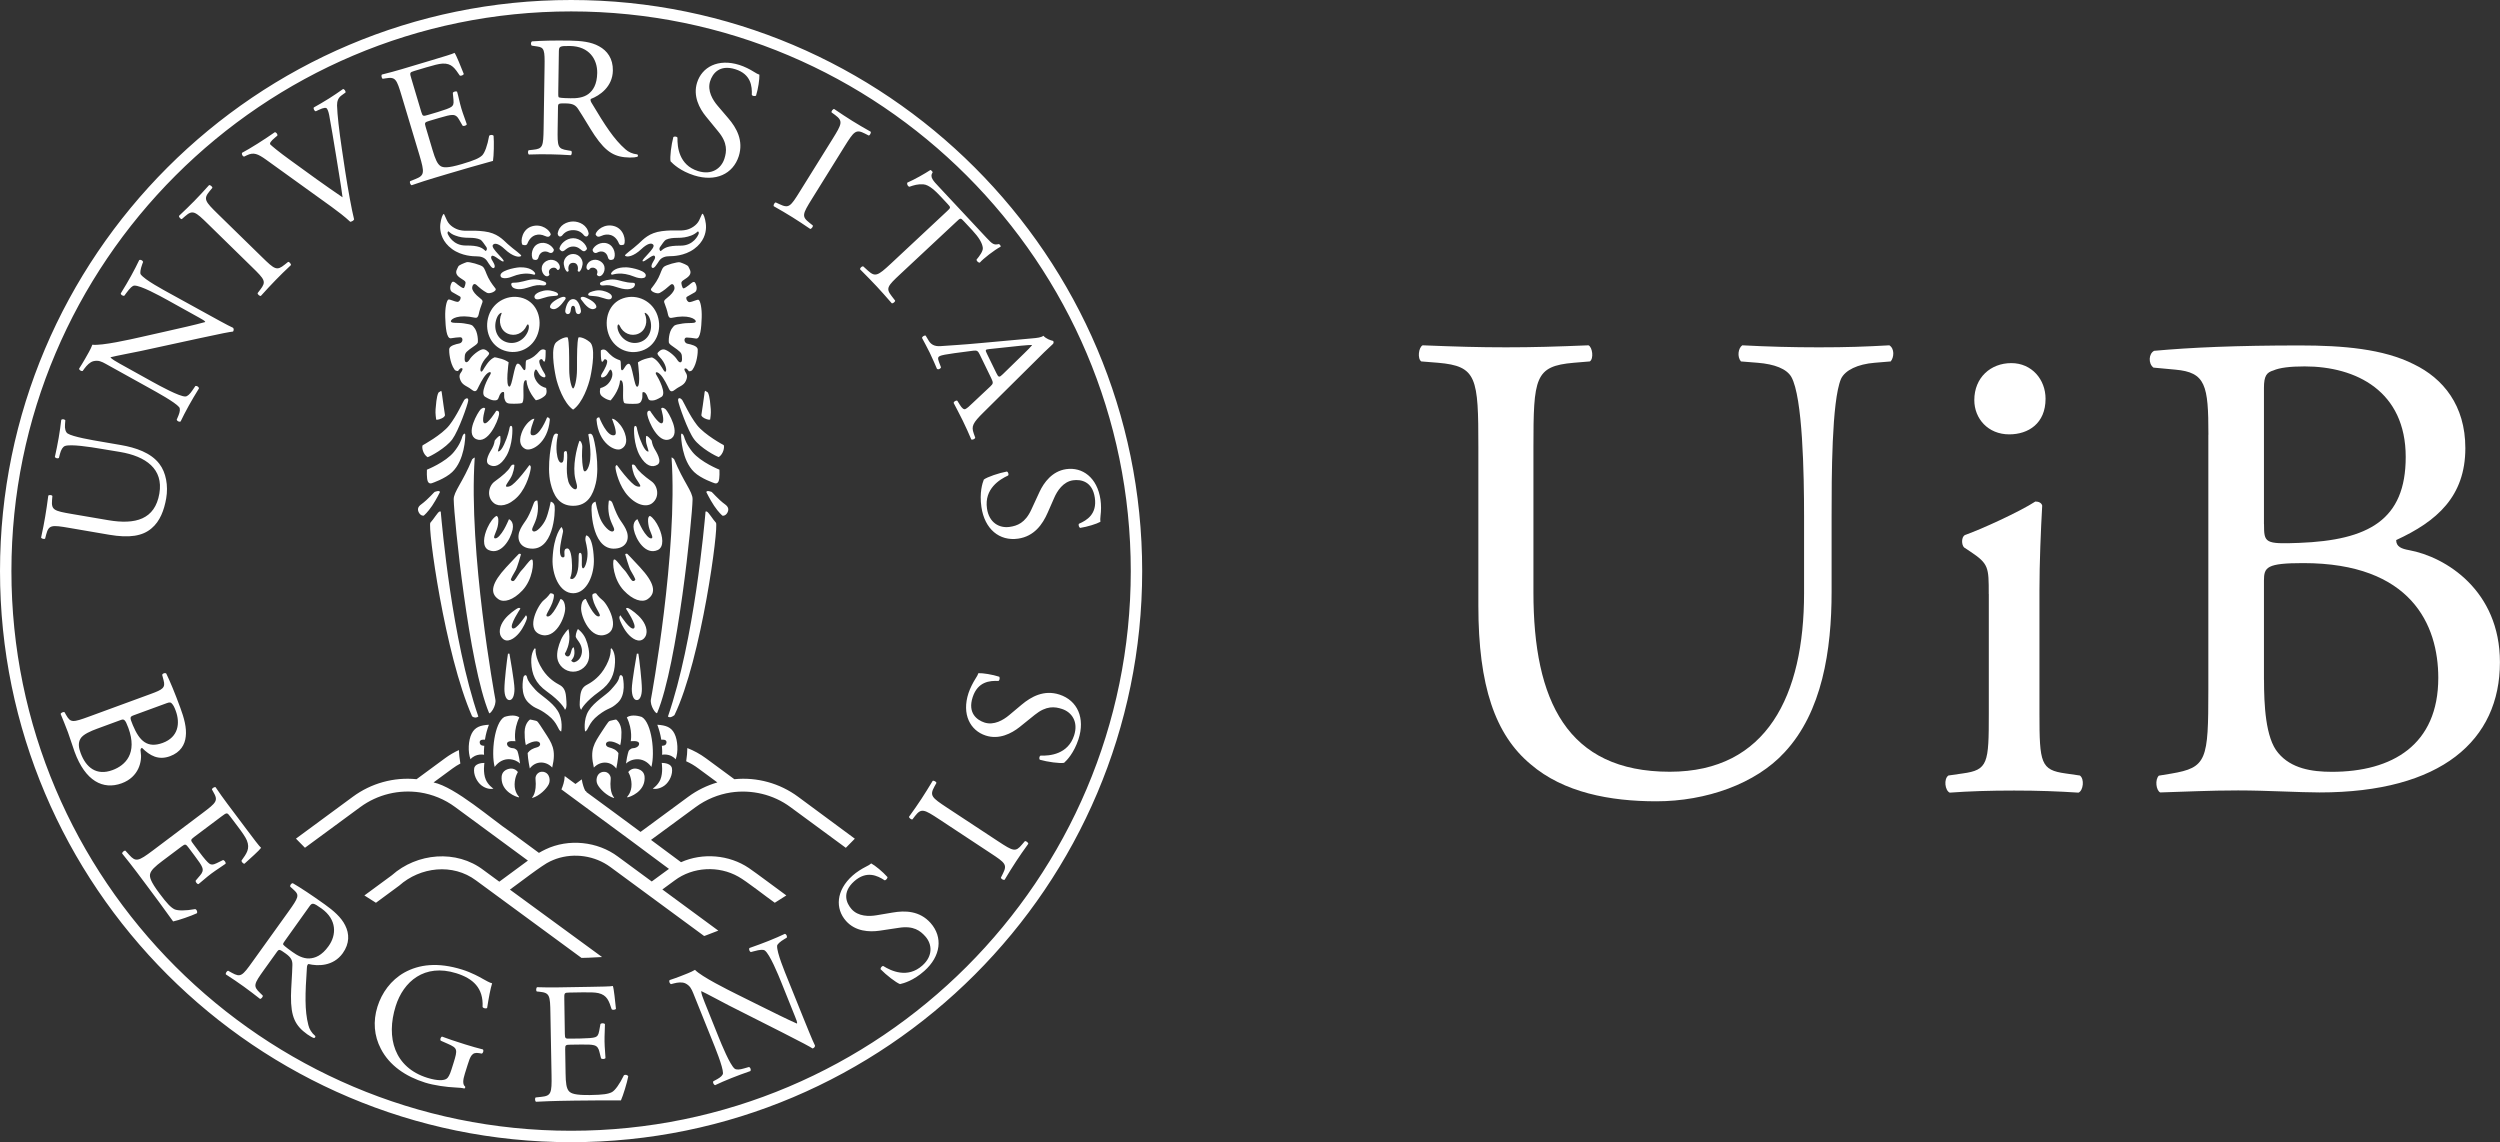
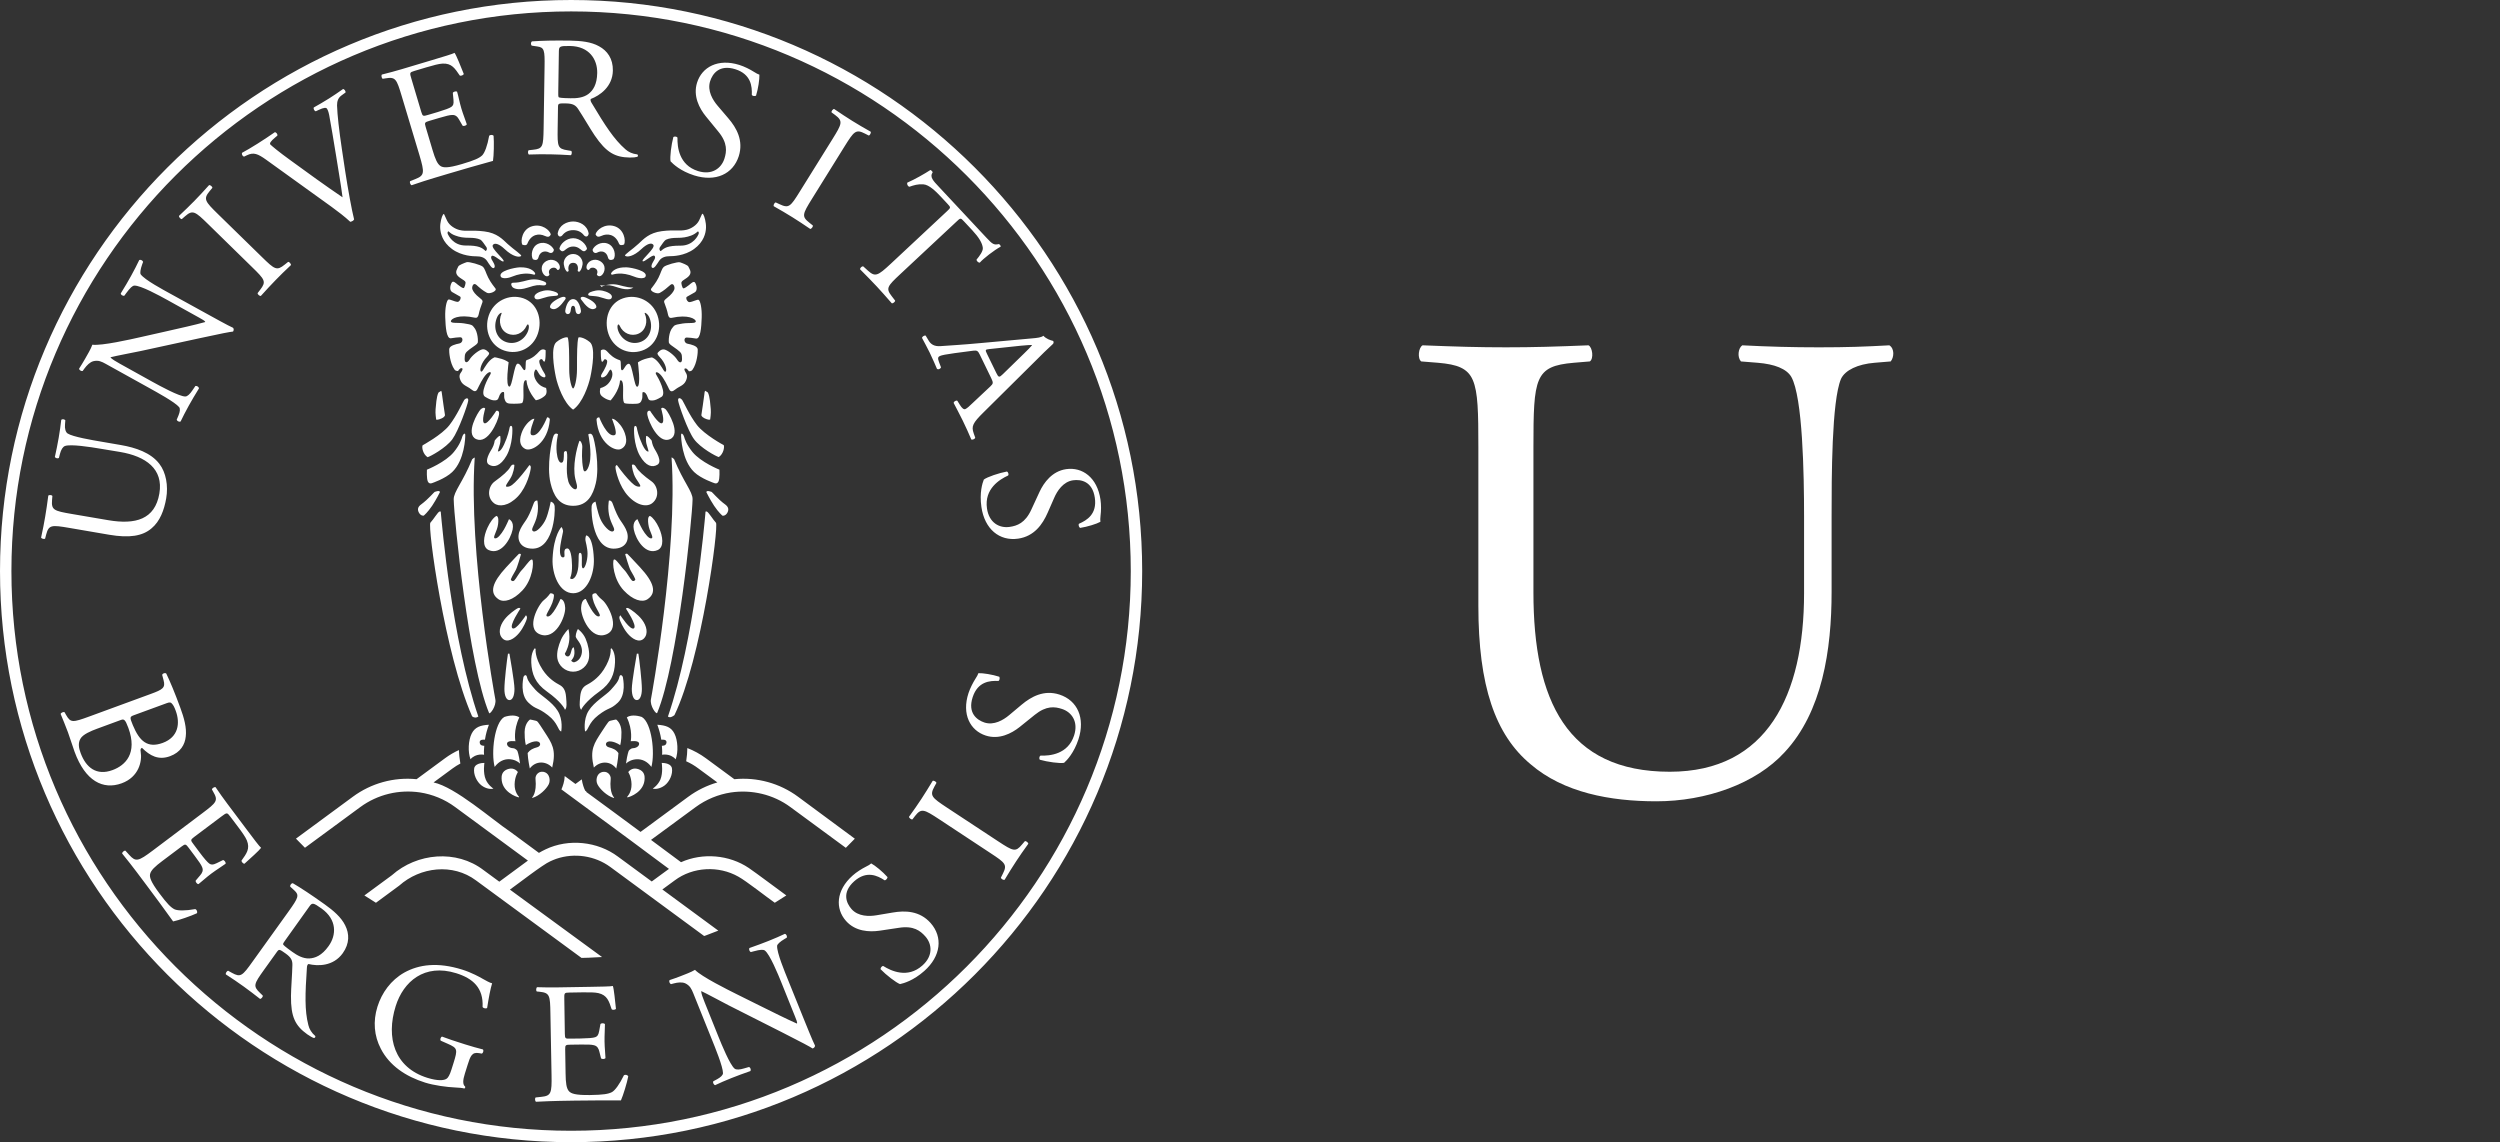
<svg xmlns="http://www.w3.org/2000/svg" version="1.1" id="Artwork" x="0px" y="0px" viewBox="0 0 372.27 170.08" style="enable-background:new 0 0 372.27 170.08;" xml:space="preserve">
  <rect x="0" y="0" width="372.27" height="170.08" fill="#333333" stroke="none" />
  <style type="text/css">
	.st0{fill:#FFFFFF;}
</style>
  <g>
    <g>
      <path class="st0" d="M268.64,76.82c0-6.2-0.2-17.7-1.9-20.7c-0.7-1.2-2.5-1.9-5-2.1l-2.5-0.2c-0.6-0.7-0.4-2,0.2-2.4    c3.8,0.2,7.5,0.3,11.4,0.3c4.2,0,6.9-0.1,10.5-0.3c0.8,0.5,0.7,1.8,0.2,2.4l-2.4,0.2c-2.5,0.2-4.4,1.1-5,2.4    c-1.4,3.3-1.4,14.8-1.4,20.4v11.3c0,8.7-1.4,17.9-7,23.9c-4.3,4.7-11.7,7.3-19.1,7.3c-6.9,0-13.8-1.3-18.7-5.5    c-5.3-4.4-7.8-11.7-7.8-23.6v-23.6c0-10.4-0.2-12.1-6-12.6l-2.5-0.2c-0.6-0.4-0.4-2.1,0.2-2.4c5,0.2,8.4,0.3,12.4,0.3    c4.1,0,7.4-0.1,12.3-0.3c0.6,0.3,0.8,2,0.2,2.4l-2.4,0.2c-5.8,0.5-6,2.2-6,12.6v21.6c0,16.1,5,26.7,20.3,26.7    c14.5,0,20-11.4,20-26.6V76.82z" />
-       <path class="st0" d="M296.14,88.45c0-3.98,0-4.49-2.75-6.32l-0.92-0.61c-0.41-0.41-0.41-1.53,0.1-1.84    c2.35-0.82,8.16-3.47,10.51-5c0.51,0,0.92,0.2,1.02,0.61c-0.2,3.57-0.41,8.47-0.41,12.65v18.36c0,7.34,0.2,8.36,3.88,8.87    l2.14,0.31c0.71,0.51,0.51,2.24-0.2,2.55c-3.06-0.2-6.02-0.31-9.59-0.31c-3.67,0-6.73,0.1-9.59,0.31    c-0.71-0.31-0.92-2.04-0.2-2.55l2.14-0.31c3.77-0.51,3.88-1.53,3.88-8.87V88.45z M304.6,59.38c0,3.67-2.55,5.3-5.41,5.3    c-3.16,0-5.2-2.35-5.2-5.1c0-3.37,2.45-5.51,5.51-5.51C302.56,54.07,304.6,56.52,304.6,59.38z" />
-       <path class="st0" d="M328.85,64.74c0-7.4-0.4-9.3-4.95-9.7l-3.23-0.3c-0.81-0.6-0.71-2.1,0.1-2.5c5.45-0.5,12.32-0.8,21.71-0.8    c6.36,0,12.42,0.5,16.96,2.8c4.34,2.1,7.67,6.1,7.67,12.49c0,7.2-4.24,10.9-10.3,13.69c0,1,0.81,1.3,1.92,1.5    c5.45,1,13.53,6,13.53,16.69c0,11.6-8.68,19.39-26.86,19.39c-2.93,0-7.88-0.3-12.12-0.3c-4.44,0-7.88,0.2-11.61,0.3    c-0.61-0.3-0.81-1.9-0.2-2.5l1.82-0.3c5.35-0.9,5.55-2,5.55-12.5V64.74z M337.13,78.04c0,2.8,0.1,3,5.25,2.8    c10.3-0.4,15.85-3.4,15.85-12.79c0-9.8-7.37-13.49-15.05-13.49c-2.22,0-3.74,0.2-4.65,0.6c-1.01,0.3-1.41,0.8-1.41,2.6V78.04z     M337.13,101.23c0,3.6,0.2,8.7,2.12,10.9c1.92,2.3,4.95,2.8,7.98,2.8c8.99,0,15.85-4,15.85-13.99c0-7.9-4.04-17.09-20.1-17.09    c-5.45,0-5.86,0.6-5.86,2.6V101.23z" />
    </g>
  </g>
-   <path class="st0" d="M14.98,66.82c-1.56-0.27-4.47-0.71-5.3-0.41c-0.33,0.12-0.59,0.55-0.75,1.17L8.77,68.2  c-0.2,0.12-0.52,0.01-0.6-0.15c0.21-0.95,0.4-1.88,0.57-2.86c0.18-1.06,0.27-1.74,0.38-2.66c0.16-0.18,0.48-0.1,0.61,0.05  l-0.05,0.61c-0.06,0.64,0.09,1.16,0.39,1.36c0.77,0.5,3.67,0.99,5.09,1.23L18,66.27c2.19,0.38,4.46,1.13,5.73,2.8  c1,1.29,1.34,3.27,1.02,5.13c-0.3,1.74-0.92,3.43-2.19,4.48c-1.34,1.15-3.29,1.46-6.29,0.95l-5.95-1.02  c-2.62-0.45-3.06-0.47-3.44,0.97L6.72,80.2c-0.13,0.13-0.55,0.01-0.6-0.15c0.27-1.25,0.44-2.11,0.61-3.12  c0.18-1.03,0.29-1.87,0.46-3.12c0.1-0.14,0.54-0.12,0.61,0.05l-0.05,0.61c-0.12,1.48,0.3,1.61,2.92,2.06l5.45,0.93  c4.06,0.69,6.95-0.11,7.61-3.97c0.63-3.66-2.01-5.54-5.85-6.19L14.98,66.82z M30.75,46.7c0.67,0.37,3.33,1.85,3.95,2.11  c0.11,0.12,0.15,0.32,0.01,0.56c-0.53,0.06-1.67,0.27-4.97,0.99l-8.79,1.91c-1.03,0.22-3.71,0.72-4.46,0.92l-0.03,0.05  c0.22,0.24,0.72,0.55,1.39,0.92l4.88,2.71c1.05,0.58,3.97,2.18,4.86,2.17c0.32,0,0.7-0.37,1.06-0.91l0.45-0.66  c0.25-0.03,0.51,0.14,0.53,0.36c-0.6,0.98-1.06,1.75-1.52,2.58c-0.52,0.94-0.83,1.56-1.22,2.36c-0.2,0.09-0.52-0.06-0.58-0.27  l0.27-0.64c0.22-0.55,0.28-0.98,0.1-1.23c-0.63-0.76-3.38-2.25-4.45-2.85l-6.47-3.59c-0.63-0.35-1.11-0.59-1.88-0.4  c-0.49,0.14-0.94,0.59-1.31,1.09l-0.26,0.36c-0.21,0.06-0.54-0.13-0.53-0.35c0.59-0.9,1.25-2.09,1.47-2.49  c0.2-0.36,0.39-0.75,0.5-1.07c1.39,0.19,5.81-0.82,7.05-1.1l3.64-0.82c2.58-0.59,4.44-0.99,6.1-1.45l0.02-0.04  c-0.06-0.15-0.42-0.35-0.89-0.61l-4.79-2.66c-1.05-0.58-3.97-2.18-4.88-2.12c-0.28,0.02-0.61,0.31-1.22,1.14l-0.26,0.36  c-0.22,0.08-0.57-0.14-0.53-0.35c0.62-1,1.06-1.75,1.53-2.6c0.53-0.96,0.83-1.56,1.21-2.35c0.21-0.12,0.52,0.06,0.58,0.27  l-0.13,0.34c-0.28,0.78-0.35,1.33-0.23,1.51c0.59,0.83,3.39,2.32,4.42,2.89L30.75,46.7z M30.99,33.37c-1.94-1.9-2.29-2.16-3.43-1.17  l-0.48,0.42c-0.18,0.04-0.48-0.32-0.42-0.48c0.93-0.88,1.56-1.48,2.31-2.25c0.72-0.73,1.3-1.37,2.16-2.32  c0.16-0.06,0.53,0.23,0.49,0.41l-0.41,0.49c-0.96,1.17-0.69,1.51,1.25,3.41l6.52,6.37c1.94,1.9,2.23,2.11,3.42,1.15l0.5-0.4  c0.18-0.04,0.47,0.32,0.42,0.48c-0.93,0.88-1.56,1.48-2.27,2.22c-0.75,0.77-1.34,1.41-2.2,2.36c-0.16,0.06-0.49-0.19-0.49-0.41  l0.39-0.51c0.93-1.21,0.71-1.49-1.24-3.39L30.99,33.37z M39.64,23.79c-1.26-0.9-1.87-1.15-2.87-0.67l-0.42,0.2  c-0.23-0.03-0.4-0.35-0.3-0.57c0.66-0.35,1.36-0.77,2.29-1.35c0.95-0.6,1.7-1.1,2.58-1.71c0.21-0.01,0.45,0.29,0.38,0.51l-0.3,0.25  c-0.75,0.63-0.85,0.87-0.76,1.05c0.18,0.19,1.29,1.13,2.99,2.35c2.58,1.88,5.15,3.75,7.78,5.53c-0.23-1.85-0.73-4.66-0.95-6.12  c-0.3-1.87-0.82-4.96-1.04-6.12c-0.11-0.56-0.24-0.82-0.34-0.97c-0.1-0.15-0.42-0.19-1.23,0.2l-0.42,0.2  c-0.23-0.03-0.39-0.39-0.3-0.57c0.63-0.34,1.47-0.84,2.29-1.35c0.71-0.45,1.37-0.9,2.06-1.39c0.21-0.01,0.42,0.34,0.38,0.51  l-0.62,0.45c-0.49,0.37-0.65,0.84-0.65,1.47c0.04,1.4,0.3,3.69,0.72,6.51l0.51,3.4c0.39,2.54,0.96,5.69,1.31,7.07  c-0.04,0.08-0.11,0.16-0.2,0.22c-0.11,0.07-0.23,0.11-0.37,0.14c-0.81-0.76-1.87-1.57-2.81-2.25L39.64,23.79z M59.82,14.31  c-0.76-2.55-0.92-2.9-2.42-2.64L57,11.73c-0.18-0.05-0.26-0.51-0.13-0.63c1.07-0.27,1.91-0.49,2.92-0.79l4.61-1.38  c1.57-0.47,3.02-0.9,3.29-1.06c0.27,0.37,0.95,2.09,1.37,3.14c-0.05,0.18-0.43,0.34-0.6,0.23c-0.71-1.04-1.19-1.84-2.56-1.77  c-0.55,0.03-1.34,0.24-2.42,0.56l-1.77,0.53c-0.74,0.22-0.72,0.27-0.44,1.2l1.46,4.9c0.21,0.69,0.28,0.66,1.01,0.45l1.42-0.42  c1.03-0.31,1.78-0.58,2.04-0.77c0.26-0.19,0.39-0.38,0.33-1.03l-0.1-1.06c0.08-0.18,0.5-0.31,0.64-0.16  c0.18,0.59,0.36,1.57,0.64,2.51c0.26,0.88,0.64,1.79,0.8,2.32c-0.05,0.2-0.46,0.33-0.63,0.21l-0.51-0.89  c-0.23-0.41-0.51-0.73-1.04-0.7c-0.37,0-0.97,0.16-1.92,0.44l-1.42,0.42c-0.74,0.22-0.8,0.27-0.61,0.9l1.03,3.46  c0.39,1.3,0.71,2.11,1.23,2.41c0.38,0.21,0.98,0.32,3.14-0.32c1.89-0.56,2.57-0.87,3.03-1.3c0.37-0.38,0.77-1.43,1.03-2.9  c0.13-0.17,0.5-0.2,0.66-0.01c0.08,0.91,0.04,2.98-0.09,3.74c-2.22,0.61-4.41,1.24-6.59,1.89l-2.21,0.66  c-1.06,0.31-1.88,0.59-3.31,1.07c-0.17-0.03-0.34-0.41-0.23-0.6l0.79-0.32c1.36-0.54,1.37-0.94,0.61-3.52L59.82,14.31z M81.09,9.93  c0.04-2.43-0.03-2.87-1.08-3.01L79.19,6.8c-0.18-0.13-0.17-0.54,0.04-0.64c1.43-0.1,3.2-0.15,5.71-0.11  c1.59,0.03,3.09,0.18,4.26,0.84c1.22,0.66,2.09,1.83,2.06,3.62c-0.04,2.43-1.98,3.73-3.27,4.22c-0.13,0.15-0.01,0.41,0.12,0.62  c1.99,3.33,3.32,5.4,5.03,6.89c0.43,0.39,1.06,0.68,1.75,0.75c0.13,0.05,0.15,0.26,0.02,0.36c-0.23,0.07-0.64,0.12-1.13,0.11  c-2.17-0.04-3.47-0.7-5.24-3.31c-0.65-0.96-1.67-2.74-2.44-3.9c-0.37-0.57-0.78-0.83-1.8-0.85c-1.15-0.02-1.2,0.01-1.21,0.54  l-0.05,3.22c-0.04,2.69,0,2.99,1.48,3.22l0.54,0.09c0.15,0.13,0.09,0.56-0.06,0.64c-1.15-0.07-2.02-0.11-3.04-0.13  c-1.07-0.02-2-0.01-3.2,0.03c-0.15-0.08-0.2-0.46-0.04-0.64l0.64-0.07c1.49-0.15,1.54-0.49,1.59-3.17L81.09,9.93z M83.13,13.62  c-0.01,0.46-0.01,0.74,0.06,0.85c0.08,0.08,0.46,0.14,1.76,0.16c0.92,0.02,1.89-0.07,2.65-0.62c0.7-0.53,1.3-1.41,1.33-3.15  c0.03-2.02-1.19-3.96-4.03-4.01c-1.59-0.03-1.66,0.08-1.68,0.79L83.13,13.62z M103.37,26.12c-2.05-0.65-3.14-1.69-3.52-2.1  c-0.12-0.63,0.11-2.46,0.42-3.62c0.18-0.13,0.56-0.07,0.61,0.11c-0.03,1.36,0.22,4.07,3.05,4.96c2.05,0.65,3.47-0.38,3.94-1.84  c0.34-1.07,0.5-2.34-0.92-4.05l-1.84-2.25c-0.97-1.19-1.94-3.03-1.31-5.03c0.73-2.32,3.13-3.63,6.3-2.63  c0.76,0.24,1.59,0.66,2.17,1.03c0.29,0.2,0.61,0.35,0.81,0.42c0.03,0.66-0.18,2.09-0.5,3.12c-0.14,0.12-0.56,0.07-0.63-0.12  c0.05-1.27-0.11-3.07-2.45-3.81c-2.39-0.75-3.41,0.67-3.76,1.79c-0.45,1.42,0.4,2.81,1.13,3.66l1.57,1.84  c1.24,1.44,2.3,3.33,1.57,5.65C109.15,25.93,106.55,27.12,103.37,26.12z M123.95,20.73c1.43-2.3,1.62-2.7,0.4-3.61l-0.52-0.38  c-0.08-0.17,0.21-0.53,0.38-0.51c1.06,0.72,1.79,1.2,2.7,1.77c0.87,0.54,1.62,0.98,2.74,1.61c0.09,0.15-0.11,0.56-0.29,0.57  l-0.57-0.29c-1.35-0.69-1.62-0.35-3.06,1.96l-4.81,7.74c-1.43,2.3-1.58,2.64-0.39,3.58l0.5,0.4c0.08,0.17-0.21,0.53-0.38,0.52  c-1.06-0.72-1.79-1.2-2.65-1.74c-0.91-0.57-1.67-1.01-2.78-1.64c-0.09-0.15,0.08-0.52,0.29-0.57l0.58,0.27  c1.38,0.65,1.61,0.37,3.04-1.94L123.95,20.73z M134.08,40.8c-1.96,1.83-2.21,2.13-1.29,3.31l0.5,0.65c0.03,0.18-0.34,0.46-0.5,0.4  c-0.96-1.1-1.53-1.75-2.23-2.5c-0.7-0.75-1.33-1.39-2.48-2.55c-0.05-0.16,0.23-0.5,0.47-0.44l0.68,0.62  c1.09,0.98,1.46,0.81,3.42-1.02l8.36-7.81c0.58-0.54,0.6-0.56,0.07-1.12l-0.96-1.03c-0.75-0.8-1.75-1.8-2.62-1.86  c-0.83-0.06-1.42,0.13-2.08,0.36c-0.25-0.05-0.4-0.39-0.32-0.61c1.12-0.49,2.58-1.32,3.45-1.89c0.09,0.02,0.34,0.25,0.33,0.36  c-0.49,0.67,0.1,1.27,0.91,2.13l7.07,7.57c0.94,1.01,1.14,1.14,1.89,0.97c0.13,0.06,0.3,0.28,0.26,0.39  c-0.96,0.51-2.6,1.79-3.1,2.37c-0.22,0.06-0.52-0.25-0.49-0.45c0.42-0.49,0.99-1.27,0.93-1.74c-0.08-0.73-0.6-1.58-1.56-2.61  l-1.24-1.33c-0.52-0.56-0.53-0.53-1.14,0.05L134.08,40.8z M147.48,57.53c0.43-0.41,0.45-0.53,0.12-1.22l-1.69-3.48  c-0.28-0.58-0.42-0.68-0.98-0.61l-2.81,0.37c-1.2,0.16-1.9,0.3-2.16,0.42c-0.28,0.13-0.36,0.32-0.14,0.89l0.3,0.79  c-0.04,0.22-0.41,0.4-0.6,0.23c-0.24-0.62-0.59-1.33-1.09-2.43c-0.37-0.76-0.82-1.57-1.14-2.18c0.03-0.18,0.37-0.41,0.55-0.33  l0.44,0.73c0.31,0.53,0.81,0.91,1.8,0.83c1.26-0.1,3.07-0.18,6.12-0.47l7.35-0.67c0.99-0.08,1.49-0.15,1.82-0.4  c0.43,0.47,1.03,0.66,1.46,0.77c0.07,0.14,0.1,0.32-0.04,0.45c-0.87,0.79-1.75,1.67-2.59,2.51l-7.72,7.65  c-1.66,1.63-1.85,2.1-1.49,3.14l0.23,0.65c-0.04,0.22-0.43,0.35-0.58,0.28c-0.41-0.97-0.78-1.78-1.28-2.82  c-0.54-1.1-1.01-1.96-1.35-2.62c0-0.23,0.36-0.43,0.55-0.33l0.39,0.63c0.28,0.46,0.58,0.72,0.81,0.6c0.25-0.12,0.61-0.44,1.07-0.89  L147.48,57.53z M147.31,51.98c-0.62,0.07-0.63,0.11-0.32,0.75l1.38,2.83c0.32,0.67,0.44,0.67,0.96,0.16l3.15-3.07  c0.46-0.45,0.98-0.96,1.19-1.23l-0.02-0.05c-0.15-0.01-0.81,0.03-1.63,0.11L147.31,51.98z M146.14,75.5  c-0.31-2.13,0.15-3.57,0.36-4.09c0.51-0.39,2.26-0.98,3.45-1.2c0.19,0.1,0.3,0.47,0.16,0.6c-1.24,0.57-3.57,1.97-3.14,4.91  c0.31,2.13,1.85,2.96,3.37,2.74c1.11-0.16,2.32-0.57,3.24-2.59l1.22-2.64c0.65-1.39,1.88-3.07,3.96-3.37  c2.41-0.35,4.63,1.24,5.11,4.53c0.12,0.79,0.1,1.72,0.01,2.4c-0.05,0.34-0.05,0.71-0.02,0.91c-0.57,0.32-1.96,0.75-3.02,0.91  c-0.17-0.08-0.3-0.47-0.17-0.62c1.17-0.51,2.71-1.43,2.36-3.86c-0.36-2.48-2.09-2.77-3.25-2.61c-1.47,0.21-2.36,1.59-2.8,2.61  l-0.97,2.21c-0.76,1.74-2,3.52-4.4,3.87C148.82,80.61,146.62,78.79,146.14,75.5z M22.46,103.33c1.78-0.65,2.2-0.92,1.9-2.03  l-0.21-0.8c0.07-0.25,0.44-0.35,0.61-0.2c0.6,1.25,1.27,2.86,2.09,5.09c0.56,1.51,0.97,3,0.81,4.28c-0.12,1.22-0.79,2.36-2.33,2.93  c-1.73,0.64-2.99-0.05-4.19-1.24c-0.24,0.09-0.24,0.31-0.19,0.59c0.24,1.39-0.26,3.75-2.83,4.69c-2.79,1.02-5.42-0.35-7.01-4.68  c-0.26-0.7-0.62-1.9-0.99-2.91c-0.39-1.06-0.74-1.86-1.09-2.73c0.02-0.17,0.39-0.36,0.58-0.27l0.23,0.41  c0.68,1.19,0.97,1.14,3.49,0.22L22.46,103.33z M14.41,108.53c-0.86,0.32-2.07,0.82-2.43,1.47c-0.39,0.66-0.24,1.42,0.03,2.14  c0.79,2.14,2.35,3.42,4.75,2.53c1.9-0.7,3.75-2.47,2.35-6.29c-0.48-1.3-0.66-1.34-1.14-1.16L14.41,108.53z M19.99,106.48  c-0.67,0.25-0.71,0.29-0.21,1.5c1,2.41,2.2,3.47,4.46,2.64c2.35-0.87,2.6-2.95,1.93-4.77c-0.19-0.53-0.37-0.87-0.55-1.05  c-0.16-0.21-0.32-0.27-0.75-0.11L19.99,106.48z M30.12,121.1c2.13-1.6,2.41-1.87,1.64-3.18l-0.2-0.36  c-0.01-0.18,0.39-0.42,0.54-0.34c0.62,0.91,1.12,1.62,1.75,2.46l2.89,3.85c0.98,1.31,1.89,2.52,2.14,2.72  c-0.26,0.38-1.64,1.61-2.48,2.37c-0.18,0.01-0.47-0.29-0.43-0.48c0.73-1.03,1.31-1.75,0.78-3.02c-0.22-0.51-0.69-1.18-1.37-2.08  l-1.11-1.47c-0.46-0.61-0.5-0.58-1.28,0l-4.09,3.07c-0.57,0.43-0.53,0.49-0.06,1.11l0.89,1.19c0.64,0.86,1.16,1.46,1.43,1.65  c0.27,0.18,0.5,0.24,1.09-0.05l0.96-0.47c0.2,0.01,0.46,0.36,0.38,0.55c-0.49,0.37-1.35,0.89-2.13,1.47  c-0.74,0.55-1.45,1.22-1.9,1.56c-0.2,0.03-0.47-0.32-0.42-0.52l0.66-0.78c0.31-0.36,0.51-0.73,0.3-1.22  c-0.13-0.35-0.48-0.85-1.08-1.65l-0.89-1.19c-0.46-0.61-0.53-0.66-1.06-0.26l-2.89,2.17c-1.08,0.81-1.73,1.4-1.84,1.99  c-0.06,0.43,0.04,1.03,1.39,2.83c1.18,1.58,1.71,2.11,2.27,2.39c0.48,0.21,1.61,0.23,3.08-0.04c0.21,0.07,0.36,0.4,0.24,0.62  c-0.82,0.39-2.78,1.07-3.54,1.22c-1.34-1.87-2.69-3.71-4.06-5.53l-1.38-1.84c-0.66-0.88-1.2-1.56-2.15-2.74  c-0.03-0.17,0.27-0.46,0.48-0.43l0.57,0.63c0.98,1.09,1.36,0.96,3.51-0.65L30.12,121.1z M43,135.68c1.41-1.98,1.61-2.38,0.83-3.09  l-0.61-0.56c-0.07-0.21,0.17-0.54,0.39-0.51c1.24,0.73,2.72,1.7,4.76,3.16c1.29,0.92,2.44,1.91,3.03,3.11  c0.63,1.24,0.68,2.69-0.36,4.15c-1.42,1.98-3.75,1.94-5.09,1.61c-0.19,0.05-0.24,0.33-0.25,0.57c-0.26,3.88-0.35,6.33,0.22,8.53  c0.13,0.57,0.49,1.17,1.02,1.61c0.07,0.12-0.02,0.3-0.19,0.31c-0.23-0.07-0.59-0.27-0.99-0.55c-1.77-1.27-2.46-2.55-2.43-5.71  c0.01-1.16,0.18-3.2,0.21-4.6c0.02-0.68-0.17-1.13-1-1.72c-0.94-0.67-0.99-0.68-1.31-0.24l-1.88,2.62c-1.56,2.18-1.7,2.46-0.61,3.5  l0.39,0.38c0.05,0.19-0.24,0.52-0.41,0.49c-0.91-0.71-1.6-1.24-2.43-1.84c-0.87-0.63-1.64-1.14-2.65-1.8  c-0.08-0.15,0.1-0.49,0.33-0.55l0.56,0.31c1.31,0.72,1.55,0.48,3.11-1.71L43,135.68z M42.58,139.87c-0.27,0.37-0.43,0.6-0.43,0.73  c0.02,0.11,0.3,0.37,1.36,1.13c0.75,0.54,1.6,1.02,2.53,0.99c0.88-0.04,1.88-0.42,2.89-1.84c1.18-1.64,1.27-3.93-1.04-5.59  c-1.29-0.92-1.41-0.88-1.83-0.3L42.58,139.87z M69.22,159.88c-0.31,0.98-0.34,1.61,0.04,1.92c0.05,0.1,0,0.24-0.12,0.29  c-0.29-0.09-0.76-0.13-1.26-0.15c-1.4-0.06-3.25-0.32-4.57-0.73c-2.91-0.91-5.32-2.55-6.6-5.04c-1.01-1.92-1.18-4.1-0.51-6.25  c0.65-2.08,1.99-3.96,4.01-5.1c2.17-1.2,4.95-1.59,8.64-0.43c1.39,0.44,2.6,1.11,2.99,1.34c0.43,0.24,1.14,0.65,1.44,0.69  c-0.25,0.81-0.5,2.12-0.74,3.66c-0.14,0.17-0.58,0.06-0.68-0.13c0.14-2.85-1.43-4.25-3.92-5.03c-4.74-1.48-7.87,1.24-9.02,4.9  c-1.47,4.69-0.2,9.13,4.7,10.67c1.51,0.47,2.52,0.44,2.92,0.11c0.18-0.13,0.44-0.53,0.68-1.32l0.31-0.98  c0.64-2.05,0.61-2.22-0.85-2.87l-1.04-0.46c-0.17-0.16,0-0.59,0.19-0.61c0.69,0.27,2.03,0.72,3.47,1.17  c0.95,0.3,1.79,0.53,2.61,0.74c0.14,0.15,0.05,0.53-0.17,0.62l-0.41-0.07c-1.06-0.2-1.3,0.48-1.69,1.72L69.22,159.88z M81.96,150.88  c-0.04-2.66-0.1-3.04-1.61-3.2l-0.41-0.04c-0.16-0.1-0.11-0.56,0.04-0.64c1.1,0.03,1.97,0.05,3.02,0.03l4.81-0.08  c1.64-0.03,3.15-0.05,3.45-0.13c0.16,0.43,0.34,2.27,0.46,3.4c-0.1,0.16-0.51,0.21-0.64,0.06c-0.4-1.2-0.65-2.09-1.98-2.4  c-0.54-0.12-1.36-0.13-2.48-0.11l-1.84,0.03c-0.77,0.01-0.77,0.06-0.75,1.04l0.08,5.12c0.01,0.72,0.09,0.72,0.86,0.7l1.48-0.02  c1.08-0.02,1.87-0.08,2.17-0.19c0.3-0.11,0.48-0.26,0.6-0.91l0.19-1.05c0.13-0.16,0.56-0.16,0.67,0.02  c0.01,0.61-0.08,1.61-0.06,2.59c0.01,0.92,0.13,1.89,0.14,2.45c-0.1,0.18-0.53,0.19-0.66,0.04l-0.25-0.99  c-0.11-0.46-0.3-0.84-0.81-0.96c-0.36-0.1-0.97-0.11-1.97-0.1l-1.48,0.02c-0.77,0.01-0.84,0.04-0.83,0.7l0.06,3.61  c0.02,1.36,0.11,2.22,0.53,2.65c0.31,0.3,0.85,0.57,3.11,0.54c1.97-0.03,2.71-0.15,3.27-0.44c0.46-0.26,1.13-1.17,1.78-2.51  c0.18-0.13,0.54-0.06,0.64,0.17c-0.16,0.9-0.77,2.88-1.09,3.58c-2.3-0.01-4.58,0-6.86,0.03l-2.3,0.04c-1.1,0.02-1.97,0.06-3.48,0.13  c-0.15-0.07-0.21-0.48-0.06-0.64l0.84-0.09c1.46-0.15,1.58-0.54,1.53-3.22L81.96,150.88z M119.62,151.56  c0.29,0.71,1.42,3.54,1.74,4.13c0.01,0.16-0.09,0.34-0.35,0.44c-0.45-0.29-1.47-0.84-4.48-2.37l-8.03-4.06  c-0.94-0.48-3.33-1.78-4.04-2.1l-0.05,0.02c0.02,0.32,0.21,0.88,0.5,1.59l2.08,5.18c0.45,1.12,1.71,4.19,2.4,4.74  c0.25,0.2,0.78,0.16,1.39-0.03l0.77-0.22c0.22,0.13,0.31,0.43,0.19,0.61c-1.09,0.38-1.93,0.69-2.81,1.04c-1,0.4-1.63,0.68-2.44,1.06  c-0.21-0.05-0.37-0.37-0.29-0.57l0.61-0.33c0.52-0.29,0.84-0.59,0.85-0.89c-0.01-0.99-1.2-3.88-1.66-5.02l-2.76-6.86  c-0.27-0.66-0.49-1.15-1.21-1.5c-0.47-0.2-1.1-0.14-1.7,0.02l-0.42,0.11c-0.2-0.09-0.34-0.44-0.19-0.61  c1.03-0.33,2.28-0.83,2.71-1.01c0.38-0.15,0.77-0.34,1.06-0.51c0.96,1.02,5.02,3.03,6.16,3.6l3.34,1.66  c2.37,1.17,4.07,2.03,5.65,2.73l0.05-0.02c0.05-0.16-0.11-0.54-0.31-1.04l-2.04-5.08c-0.45-1.12-1.71-4.19-2.45-4.73  c-0.23-0.16-0.67-0.15-1.66,0.12l-0.42,0.11c-0.22-0.08-0.35-0.47-0.19-0.61c1.11-0.39,1.93-0.69,2.83-1.05  c1.02-0.41,1.63-0.68,2.42-1.05c0.24,0.04,0.37,0.38,0.29,0.57l-0.31,0.18c-0.71,0.42-1.11,0.8-1.13,1.03  c-0.06,1.02,1.17,3.94,1.61,5.04L119.62,151.56z M137.63,144.59c-1.61,1.43-3.06,1.83-3.61,1.95c-0.6-0.22-2.06-1.35-2.9-2.22  c-0.02-0.22,0.23-0.51,0.41-0.47c1.15,0.72,3.61,1.9,5.82-0.08c1.61-1.43,1.46-3.18,0.44-4.33c-0.75-0.84-1.75-1.63-3.95-1.28  l-2.87,0.43c-1.52,0.22-3.6,0.12-4.99-1.45c-1.62-1.82-1.51-4.55,0.98-6.76c0.59-0.53,1.38-1.02,2-1.33  c0.32-0.14,0.62-0.34,0.77-0.48c0.58,0.31,1.7,1.22,2.42,2.03c0.03,0.18-0.23,0.51-0.43,0.48c-1.06-0.7-2.69-1.48-4.52,0.15  c-1.87,1.67-1.17,3.27-0.39,4.15c0.99,1.11,2.62,1.1,3.72,0.91l2.38-0.4c1.87-0.33,4.04-0.27,5.66,1.55  C140.43,139.54,140.12,142.38,137.63,144.59z M139.86,122c-2.27-1.49-2.66-1.69-3.6-0.5l-0.39,0.51c-0.17,0.07-0.53-0.22-0.51-0.39  c0.75-1.04,1.25-1.75,1.84-2.65c0.56-0.86,1.02-1.6,1.68-2.69c0.15-0.09,0.56,0.12,0.56,0.31l-0.31,0.56  c-0.72,1.33-0.39,1.61,1.88,3.11l7.61,5.01c2.27,1.49,2.6,1.65,3.57,0.48l0.42-0.49c0.17-0.07,0.53,0.22,0.51,0.39  c-0.75,1.04-1.25,1.75-1.81,2.61c-0.59,0.9-1.05,1.64-1.71,2.74c-0.15,0.09-0.52-0.1-0.56-0.31l0.29-0.58  c0.68-1.36,0.41-1.6-1.86-3.09L139.86,122z M160.59,110.09c-0.67,2.04-1.72,3.13-2.14,3.5c-0.63,0.12-2.46-0.13-3.62-0.46  c-0.13-0.18-0.06-0.56,0.12-0.61c1.36,0.04,4.07-0.18,4.99-3c0.67-2.04-0.35-3.48-1.8-3.95c-1.07-0.35-2.33-0.52-4.06,0.88  l-2.26,1.82c-1.2,0.95-3.05,1.91-5.04,1.26c-2.31-0.75-3.6-3.17-2.56-6.33c0.25-0.75,0.68-1.58,1.05-2.16  c0.2-0.28,0.36-0.61,0.42-0.8c0.66-0.03,2.09,0.2,3.11,0.53c0.11,0.15,0.06,0.56-0.13,0.63c-1.27-0.06-3.07,0.08-3.83,2.41  c-0.78,2.38,0.64,3.41,1.75,3.78c1.41,0.46,2.81-0.37,3.67-1.09l1.85-1.55c1.45-1.22,3.35-2.27,5.66-1.52  C160.45,104.31,161.62,106.93,160.59,110.09z M72.78,46.98c-0.72,2.13,0.19,4.51,2.3,5.22s4.29-0.38,5.01-2.51  c0.72-2.13-0.07-4.56-2.18-5.28C75.8,43.7,73.5,44.85,72.78,46.98z M74.68,46.7c-0.51,1.15-0.17,2.5,0.92,2.98  c1.08,0.48,2.31-0.03,2.82-1.18c0.23-0.52,0.53,0.07,0.16,0.92c-0.62,1.4-2.11,2.02-3.43,1.43c-1.32-0.59-1.74-2.23-1.12-3.62  C74.28,46.66,74.81,46.41,74.68,46.7z M99.79,65.39c1.68-0.76-0.29-4.06-0.65-4.42c-0.17-0.16-0.54-0.4-0.69-0.12  c0,0,0.61,1.95,0.13,2.17c-0.49,0.23-1.77-1.84-1.77-1.84s-0.55-0.18-0.41,0.61C96.57,62.78,98.05,66.18,99.79,65.39z M97.13,74.92  c1.15-0.91,0.82-2.58-0.11-3.24c-1.17-0.83-2-1.59-2.31-2.14c-0.3-0.55-0.61-0.32-0.61-0.32s-0.02,0.51,0.3,1.42  c0.33,0.91,1.33,1.82,0.79,1.83c-0.54,0.01-0.95-0.37-1.69-1.17c-0.74-0.8-1.63-2.04-1.63-2.04s-0.24-0.03-0.22,0.37  c0.01,0.4,0.51,2.77,1.91,4.25C94.97,75.38,96.41,75.5,97.13,74.92z M97.93,81.91c1.01-0.45,0.77-2.06,0.19-3.33  c-0.37-0.81-0.88-1.52-1.34-1.76c-0.36,0.11-0.29,0.8-0.24,1.22c0.13,1.1,0.87,2,0.49,2.12c-0.38,0.12-0.95-0.61-1.36-1.31  c-0.34-0.58-0.75-1.54-0.75-1.54s-0.79,0.3-0.54,1.56C94.68,80.35,96.12,82.71,97.93,81.91z M82.82,43.52  c-0.47-0.19-1.12-0.39-1.87-0.23c-0.55,0.11-1.55,0.5-1.34,1.04c0.22,0.56,1.19,0.02,1.98-0.15c0.48-0.1,0.75-0.08,1.24-0.14  C83.33,43.98,83.04,43.61,82.82,43.52z M82,45.89c0.74,0.52,1.55-0.44,2.14-1.26c0.11-0.15,0.15-0.3-0.01-0.39  c-0.33-0.18-1.08,0.27-1.35,0.43C81.93,45.17,81.76,45.72,82,45.89z M85.35,75.32L85.35,75.32c2.15,0,2.95-1.64,3.36-3.33  c0.63-2.56-0.18-6.55-0.45-7.1c-0.27-0.55-0.66-0.2-0.66-0.2s0.59,2.73,0.18,4.36c-0.27,1.09-0.79,1.47-0.92,0.83  c-0.29-1.43-0.18-2.74-0.15-3.32c0.02-0.54-0.35-1.11-0.45-0.86c-0.39,1.07-1.03,3.71-0.59,5.61c0.06,0.27,0.16,0.56,0.21,0.81  c0.06,0.27,0.08,0.52-0.04,0.66c-0.27,0.34-1.03-0.42-1.21-1.09c-0.48-1.73-0.01-3.42-0.22-4.38c-0.06-0.27-0.44-0.13-0.44,0.14  c-0.01,0.72,0.01,1.43-0.37,1.45c-0.34,0.02-0.6-0.57-0.7-1.51c-0.15-1.42,0.2-2.72,0.2-2.72s-0.39-0.35-0.66,0.2  c-0.27,0.55-1.08,4.53-0.45,7.1C82.4,73.68,83.19,75.32,85.35,75.32z M92.46,66.86c0.58-0.27,1.09-0.92,0.58-2.36  c-0.33-0.95-0.98-1.65-1.43-1.97c-0.3-0.21-0.49-0.17-0.49-0.17s0.95,2.24,0.41,2.43c-1.13,0.4-2.3-2.65-2.3-2.65s-0.44,0-0.4,0.4  C89.11,66.01,91.58,67.28,92.46,66.86z M89.34,38.87c-0.82-0.48-1.88-0.01-2,0.81c-0.06,0.36,0.18,0.61,0.39,0.49  c0.32-0.67,1.56-0.2,1.15,0.67c0.02,0.2,0.34,0.44,0.69,0.17C90.06,40.63,90.39,39.48,89.34,38.87z M92.78,44.42  c-2.11,0.71-2.9,3.14-2.18,5.28c0.72,2.13,2.9,3.23,5.01,2.51c2.11-0.71,3.02-3.09,2.3-5.22C97.19,44.85,94.89,43.7,92.78,44.42z   M95.55,50.85c-1.32,0.59-2.81-0.03-3.43-1.43c-0.37-0.84-0.08-1.43,0.15-0.92c0.51,1.15,1.74,1.66,2.82,1.18  c1.08-0.48,1.43-1.83,0.92-2.98c-0.13-0.28,0.4-0.04,0.66,0.52C97.29,48.62,96.87,50.26,95.55,50.85z M79.19,41.62  c-0.85,0.08-1.57,0.48-2.77,0.48c-0.54,0-0.19,0.62-0.05,0.71c0.15,0.09,0.72,0.51,2.21,0.02c1.31-0.43,1.52-0.4,2.29-0.33  c0.52,0.05,0.59-0.35,0.3-0.51C80.85,41.81,80.04,41.53,79.19,41.62z M77.34,39.81c-0.66,0.03-3.27,0.54-2.75,1.42  c0.12,0.2,0.76,0.33,1.64-0.03c1.96-0.8,3.11-0.32,3.28-0.3c0.17,0.03,0.25-0.12,0.13-0.3C79.5,40.4,78.94,39.74,77.34,39.81z   M85.35,35.47c-1.05,0-1.98,0.9-2.05,1.6c0.16,0.22,0.36,0.52,0.76,0.22c0.29-0.22,0.64-0.58,1.3-0.58c0.65,0,1,0.36,1.29,0.58  c0.39,0.29,0.6,0,0.76-0.22C87.32,36.38,86.4,35.47,85.35,35.47z M81.35,38.88c-1.04,0.61-0.72,1.76-0.22,2.14  c0.35,0.27,0.67,0.03,0.69-0.17c-0.41-0.87,0.83-1.35,1.15-0.68c0.22,0.12,0.45-0.13,0.39-0.49C83.23,38.86,82.17,38.4,81.35,38.88z   M93.35,39.81c-1.6-0.07-2.16,0.59-2.3,0.79c-0.13,0.18-0.04,0.32,0.13,0.3c0.17-0.03,1.32-0.5,3.28,0.3  c0.88,0.36,1.53,0.23,1.64,0.03C96.62,40.35,94.01,39.84,93.35,39.81z M89.81,42.51c0.77-0.08,0.98-0.1,2.29,0.33  c1.49,0.49,2.07,0.07,2.21-0.02c0.15-0.09,0.49-0.71-0.05-0.71c-1.19,0-1.92-0.4-2.77-0.48c-0.85-0.08-1.66,0.2-1.99,0.38  C89.22,42.16,89.29,42.56,89.81,42.51z M85.35,37.82c-0.94,0-1.51,0.87-1.39,1.56c0.11,0.69,0.29,0.87,0.43,1.04  c0.09,0.11,0.33-0.01,0.28-0.16c-0.05-0.15-0.16-1.12,0.68-1.12c0.84,0,0.73,0.97,0.68,1.12c-0.05,0.15,0.2,0.27,0.29,0.16  c0.14-0.17,0.31-0.36,0.43-1.04C86.85,38.69,86.28,37.82,85.35,37.82z M95.66,66.22c-0.58-1.23-0.79-2.25-0.83-2.53  c-0.05-0.28-0.29-0.37-0.38-0.12c-0.09,0.25-0.1,2.65,0.83,4.29c0.9,1.57,1.86,1.81,2.62,1.34c0.76-0.47-0.18-1.93-0.48-2.44  c-0.3-0.51-0.38-1.15-0.38-1.15s-0.63-0.84-0.82-0.67c0,0-0.12,0.63,0.08,1.28c0.2,0.65,0.28,1,0.28,1S96.24,67.45,95.66,66.22z   M77.31,94.25c0.67-0.82,1.04-1.81,1.08-1.92c0.13-0.38,0.11-0.51-0.07-0.72c0,0-1.5,2.33-2.02,1.94c-0.52-0.39,1.19-2.92,1.19-2.92  c-0.08-0.08-0.17-0.23-0.56,0.03c-0.19,0.13-1.19,0.77-1.83,1.61c-0.7,0.92-0.98,2.09-0.27,2.8C75.52,95.78,76.58,95.14,77.31,94.25  z M79.27,83.34c-0.03-0.02-0.16-0.02-0.16-0.02c-0.37,0.2-1.05,1.23-1.39,1.55c-0.36,0.34-0.89,1.33-1.13,1.56  c-0.24,0.23-0.48,0.01-0.52-0.09c-0.04-0.1,0.42-0.95,0.68-1.36c0.26-0.4,0.82-2.41,0.82-2.41c-0.07-0.19-0.31-0.09-0.31-0.09  s-0.71,0.72-1.9,2.01c-2.08,2.26-2.53,3.8-1.12,4.75c0.79,0.53,2.17,0.14,3.54-1.31C79.34,86.28,79.51,83.73,79.27,83.34z   M75.11,102.59c0,1.01,0.29,1.66,0.75,1.66s0.75-0.64,0.75-1.67c0-1.03-0.75-5.24-0.75-5.24h-0.22  C75.5,98.12,75.11,101.43,75.11,102.59z M68.84,65.01c-0.1,0.36-0.36,1.2-1.25,2.29c-1.25,1.54-4.02,2.64-4.02,2.64  s-0.07,1.32,0.14,1.76c0.21,0.44,0.62,0.24,0.62,0.24s1.97-0.65,3.01-1.65c1.85-1.77,1.96-5.17,1.94-5.54  C69.26,64.38,68.94,64.65,68.84,65.01z M68.6,56.7c0.32,0.7,1.03,0.83,1.52,1.24c0.5,0.41,0.76,0.42,0.98-0.02  c0.22-0.44,0.78-1.64,1.31-2.18c0.54-0.54,0.85-0.35,0.57,0.08c-0.28,0.43-1.56,2.77-0.75,3.26c0.62,0.37,0.97,0.51,1.27,0.53  c0.48,0.03,0.65-0.04,0.79-0.49c0.14-0.46,0.4-0.81,0.7-0.75c0.17,0.03,0.01,0.63,0.14,1.04c0.13,0.42,0.28,0.66,0.82,0.69  c0.65,0.04,1.49,0.01,1.74-0.07c0.45-0.15,0.15-2.01,0.29-2.9c0.06-0.38,0.19-0.61,0.43-0.47c0.08,1.54,1.38,2.94,1.38,2.94  s0.63-0.05,1.33-0.65c0.47-0.4,0.19-1.19,0.19-1.19s-0.55-0.09-1.03-0.53c-0.48-0.44-0.97-1.3-0.66-2c0.3-0.7,0.44,0.53,1.07,0.85  c0.62,0.32,0.63-0.12,0.37-0.51c-0.26-0.39-1.05-1.75-0.64-2.02c0.41-0.26,0.35,0.21,0.61,0.3c0.26,0.09,0.22-1.69,0.22-1.69  s-0.45-0.39-0.94,0.15c-0.48,0.53-0.96,1.01-1.88,1.31c-0.31,0.1,0,1.43-0.31,1.49c-0.31,0.06-0.54-1-1.05-0.96  c-0.51,0.04-0.79,3.49-1.23,3.42c-0.6-0.1-0.1-3.63-0.1-3.63s-0.43-0.31-1.01-0.49c-0.58-0.18-1.06-0.25-1.06-0.25  s-0.53,0.13-1.16,1c-0.59,0.82-0.67,1.21-0.87,1.12c-0.28-0.12-0.03-1.28,0.89-2.2c0.43-0.43,0.28-0.59,0.28-0.59  s-0.45-0.62-0.99-0.51c-0.54,0.11-1.56,0.94-1.89,1.5c-0.38,0.63-0.77,0.51-0.74-0.12c0.03-0.65,0-0.83,0.73-1.38  c0.75-0.56,1.07-0.7,1.21-0.97c0.08-0.15,0.06-1.67-0.58-2.35c-0.22-0.23-0.12-0.35-1.47-0.55c-0.99-0.15-1.98,0.05-1.94-0.34  c0.04-0.34,1.12-1.05,3.6-0.5c0.27,0.06,0.46-0.1,0.54-0.5c0.1-0.52,0.34-1.24,0.49-1.61c0.13-0.32,0.18-0.45-0.32-0.83  c-0.68-0.52-0.99-0.96-1.11-1.29c-0.12-0.33,0.12-1.08,0.59-0.67c0.46,0.42,0.96,0.86,1.58,1.19c0.4,0.22,1.54-0.25,1.27-0.64  c-0.15-0.21-0.68-0.82-1.08-1.62c-0.4-0.8-0.46-1.3-0.81-1.63c-0.29-0.27-2.07-0.78-2.4-0.67c-0.38,0.13-1.15,0.43-1.24,0.63  c-0.19,0.42-0.44,0.73-0.25,1.16c0.25,0.56,1.16,0.82,1.31,1.16c0.07,0.16-0.12,0.85-0.26,0.9c-0.14,0.06-0.6-0.28-0.87-0.49  c-0.27-0.22-0.7-0.66-0.9-0.34c-0.26,0.42-0.38,1.18,0.05,1.43c1.36,0.79,1.26,0.63,1.26,0.91c0,0.19-0.22,0.58-0.48,0.55  c-0.47-0.04-1.16-0.44-1.35-0.34c-0.25,0.14-0.51,1.23-0.46,2.65c0.05,1.46,0.18,3.21,0.85,3.11c0.58-0.09,0.91-0.13,1.38-0.15  c0.47-0.02,0.45,0.8-0.11,0.92c-0.56,0.11-1.49,0.33-1.53,0.85c-0.03,0.37,0.09,2.06,0.79,3.04c0.2,0.27,0.53,0.21,0.53,0.21  s0.27-0.42,0.48-0.42c0.21,0,0.27,0.13,0.05,0.5C68.45,55.71,68.28,55.99,68.6,56.7z M73.76,104.14  c-0.07-0.35-4.03-21.94-3.07-35.98c0.01-0.1-0.36,0.19-0.38,0.23c-1.38,3.4-2.77,4.83-2.75,5.97c0.05,2.81,2.23,24.54,5.27,31.82  C72.95,106.44,73.95,105.12,73.76,104.14z M103.79,63.3c-1.12-1.44-2.02-3.49-2.21-3.75c-0.19-0.26-0.67-0.46-0.6,0.11  c0.07,0.57,1.41,4.45,2.37,5.74c0.95,1.3,3.26,2.55,3.68,2.66c0.68-0.44,0.88-1.45,0.74-1.78C107.77,66.3,104.91,64.74,103.79,63.3z   M95.6,92.28c-0.64-0.84-1.64-1.49-1.83-1.61c-0.4-0.26-0.49-0.11-0.56-0.03c0,0,1.71,2.53,1.19,2.92  c-0.52,0.39-2.02-1.94-2.02-1.94c-0.18,0.2-0.2,0.33-0.07,0.72c0.04,0.11,0.41,1.09,1.08,1.92c0.73,0.89,1.78,1.52,2.49,0.82  C96.58,94.37,96.3,93.2,95.6,92.28z M94.83,97.34c0,0-0.75,4.21-0.75,5.24c0,1.03,0.29,1.67,0.75,1.67c0.46,0,0.75-0.66,0.75-1.66  c0-1.15-0.38-4.47-0.52-5.25H94.83z M84.7,46.74c0.47-0.19,0.14-1.2,0.64-1.2s0.17,1.01,0.64,1.2c0.3,0.12,0.55-0.13,0.53-0.46  c-0.01-0.16-0.26-1.74-1.17-1.74c-0.91,0-1.16,1.58-1.17,1.74C84.15,46.61,84.4,46.86,84.7,46.74z M95.31,84.48  c-1.19-1.3-1.9-2.01-1.9-2.01s-0.24-0.09-0.31,0.09c0,0,0.57,2,0.82,2.41c0.26,0.4,0.72,1.26,0.68,1.36  c-0.04,0.1-0.28,0.32-0.52,0.09c-0.24-0.23-0.76-1.21-1.13-1.56c-0.34-0.32-1.02-1.34-1.39-1.55c0,0-0.12,0-0.16,0.02  c-0.24,0.39-0.07,2.94,1.48,4.59c1.36,1.45,2.74,1.84,3.54,1.31C97.84,88.28,97.4,86.74,95.31,84.48z M86.57,44.24  c-0.17,0.09-0.12,0.24-0.01,0.39c0.59,0.82,1.4,1.78,2.14,1.26c0.25-0.17,0.07-0.71-0.77-1.22C87.64,44.51,86.9,44.06,86.57,44.24z   M89.11,44.18c0.79,0.17,1.76,0.71,1.98,0.15c0.21-0.54-0.8-0.92-1.35-1.04c-0.75-0.16-1.39,0.04-1.87,0.23  c-0.22,0.09-0.51,0.46-0.01,0.52C88.36,44.1,88.63,44.08,89.11,44.18z M82.77,56.14c0.26,1.23,1.16,3.88,2.57,4.86  c1.41-0.98,2.31-3.63,2.57-4.86c0.31-1.43,0.79-4.49-0.08-5.2c-0.86-0.71-1.67-0.81-1.71-0.65c-0.19,0.8-0.2,2.21-0.2,4.69  c0,1.58-0.38,2.87-0.58,2.87s-0.58-1.29-0.58-2.87c0-2.48-0.01-3.89-0.2-4.69c-0.04-0.16-0.85-0.06-1.71,0.65  C81.99,51.66,82.47,54.71,82.77,56.14z M81.87,62.54c0.03-0.4-0.4-0.4-0.4-0.4s-1.17,3.05-2.3,2.65c-0.54-0.19,0.41-2.43,0.41-2.43  s-0.2-0.03-0.49,0.17c-0.45,0.31-1.1,1.01-1.43,1.97c-0.51,1.44,0.01,2.09,0.58,2.36C79.11,67.28,81.58,66.01,81.87,62.54z   M72.77,81.91c1.81,0.8,3.25-1.56,3.56-3.04c0.26-1.26-0.54-1.56-0.54-1.56s-0.41,0.96-0.75,1.54c-0.41,0.69-0.98,1.43-1.36,1.31  c-0.38-0.12,0.36-1.02,0.49-2.12c0.05-0.42,0.11-1.11-0.24-1.22c-0.46,0.24-0.97,0.95-1.34,1.76C72,79.85,71.76,81.46,72.77,81.91z   M74.49,64.93c-0.19-0.17-0.82,0.67-0.82,0.67s-0.08,0.64-0.38,1.15c-0.3,0.51-1.25,1.97-0.48,2.44c0.76,0.47,1.72,0.23,2.62-1.34  c0.93-1.63,0.92-4.04,0.83-4.29c-0.09-0.25-0.34-0.16-0.38,0.12c-0.05,0.28-0.25,1.3-0.83,2.53c-0.58,1.23-0.91,0.99-0.91,0.99  s0.08-0.35,0.28-1C74.61,65.56,74.49,64.93,74.49,64.93z M71.56,60.97c-0.37,0.36-2.34,3.66-0.65,4.42c1.74,0.79,3.22-2.61,3.39-3.6  c0.14-0.79-0.41-0.61-0.41-0.61s-1.28,2.07-1.77,1.84c-0.48-0.22,0.13-2.17,0.13-2.17C72.1,60.57,71.73,60.81,71.56,60.97z   M79.04,69.64c0.01-0.4-0.22-0.37-0.22-0.37s-0.89,1.24-1.63,2.04c-0.74,0.8-1.15,1.18-1.69,1.17c-0.54-0.01,0.46-0.92,0.79-1.83  c0.33-0.91,0.3-1.42,0.3-1.42s-0.3-0.24-0.61,0.32c-0.3,0.55-1.14,1.3-2.31,2.14c-0.93,0.66-1.26,2.33-0.11,3.24  c0.73,0.58,2.16,0.46,3.57-1.02C78.53,72.41,79.03,70.05,79.04,69.64z M102.75,40.85c0.19-0.43-0.05-0.74-0.25-1.16  c-0.1-0.21-0.86-0.51-1.24-0.63c-0.33-0.11-2.11,0.4-2.4,0.67c-0.36,0.33-0.41,0.83-0.81,1.63c-0.4,0.8-0.93,1.4-1.08,1.62  c-0.27,0.38,0.87,0.86,1.27,0.64c0.61-0.33,1.11-0.78,1.58-1.19c0.46-0.42,0.71,0.34,0.59,0.67c-0.12,0.33-0.43,0.77-1.11,1.29  c-0.5,0.38-0.45,0.51-0.32,0.83c0.15,0.37,0.39,1.08,0.49,1.61c0.07,0.39,0.26,0.56,0.54,0.5c2.48-0.54,3.56,0.16,3.6,0.5  c0.04,0.39-0.95,0.2-1.94,0.34c-1.35,0.2-1.25,0.32-1.47,0.55c-0.65,0.68-0.66,2.19-0.58,2.35c0.14,0.27,0.46,0.41,1.21,0.97  c0.74,0.55,0.7,0.73,0.73,1.38c0.03,0.63-0.36,0.75-0.74,0.12c-0.34-0.57-1.36-1.39-1.9-1.5c-0.54-0.11-0.99,0.51-0.99,0.51  s-0.15,0.16,0.28,0.59c0.92,0.92,1.16,2.08,0.89,2.2c-0.2,0.09-0.28-0.3-0.87-1.12c-0.62-0.87-1.16-1-1.16-1s-0.49,0.07-1.07,0.25  c-0.58,0.18-1.01,0.49-1.01,0.49s0.49,3.53-0.1,3.63c-0.45,0.08-0.72-3.38-1.23-3.42s-0.74,1.02-1.05,0.96  c-0.31-0.06-0.01-1.39-0.31-1.49c-0.93-0.3-1.4-0.78-1.89-1.31c-0.49-0.54-0.94-0.15-0.94-0.15s-0.04,1.78,0.22,1.69  c0.26-0.09,0.2-0.56,0.61-0.3c0.41,0.26-0.38,1.63-0.64,2.02c-0.26,0.39-0.26,0.83,0.37,0.51c0.62-0.32,0.76-1.55,1.07-0.85  c0.3,0.7-0.18,1.56-0.66,2c-0.48,0.44-1.03,0.53-1.03,0.53s-0.27,0.79,0.19,1.19c0.7,0.6,1.33,0.65,1.33,0.65s1.3-1.41,1.39-2.94  c0.24-0.14,0.37,0.09,0.43,0.47c0.14,0.89-0.16,2.75,0.29,2.9c0.24,0.08,1.09,0.11,1.74,0.07c0.54-0.03,0.7-0.27,0.82-0.69  c0.13-0.42-0.03-1.01,0.14-1.04c0.3-0.06,0.56,0.3,0.7,0.75c0.14,0.46,0.31,0.52,0.79,0.49c0.3-0.02,0.65-0.16,1.27-0.53  c0.81-0.49-0.47-2.83-0.75-3.26c-0.28-0.43,0.03-0.62,0.57-0.08c0.54,0.54,1.1,1.74,1.31,2.18c0.22,0.44,0.48,0.43,0.98,0.02  c0.5-0.41,1.2-0.54,1.52-1.24c0.32-0.7,0.14-0.98-0.08-1.36c-0.22-0.38-0.16-0.5,0.05-0.5c0.21,0,0.48,0.42,0.48,0.42  s0.33,0.06,0.53-0.21c0.71-0.98,0.82-2.67,0.79-3.04c-0.04-0.52-0.97-0.74-1.53-0.85c-0.56-0.11-0.58-0.94-0.11-0.92  c0.47,0.02,0.8,0.06,1.38,0.15c0.67,0.11,0.8-1.65,0.85-3.11c0.05-1.42-0.21-2.51-0.46-2.65c-0.19-0.1-0.87,0.3-1.35,0.34  c-0.26,0.02-0.48-0.37-0.48-0.55c0-0.28-0.09-0.13,1.26-0.91c0.43-0.25,0.31-1.01,0.05-1.43c-0.2-0.33-0.63,0.12-0.9,0.34  c-0.27,0.22-0.73,0.55-0.87,0.49c-0.14-0.06-0.33-0.74-0.26-0.9C101.59,41.67,102.5,41.42,102.75,40.85z M80.38,94.45  c2.33,0.95,3.84-2.63,3.78-3.94c-0.07-1.32-0.7-1.31-0.7-1.31s-1.25,2.9-2.01,2.58c-0.44-0.18,1.01-1.58,1.04-3.19  c-0.17-0.31-0.56-0.23-0.56-0.23s-0.39,0.58-0.94,1C80.2,89.96,78.22,93.57,80.38,94.45z M79.75,102.74  c-0.66-0.75-1.13-1.26-1.27-1.88c-0.13-0.62-0.53-0.2-0.55,0.03c-0.02,0.23-0.54,2.53,0.77,3.75c1.16,1.08,1.28,0.61,2.9,1.86  c1.54,1.18,1.45,2.28,1.97,2.42c0,0,0.33-1.72-0.53-3.08C82.19,104.47,80.41,103.48,79.75,102.74z M72.08,112.39  c-0.06-0.68,0.02-0.82,0.03-1.34c-0.21,0-0.64-0.01-0.68-0.49c-0.05-0.54,0.78-0.41,0.78-0.41c0.15-0.92,0.31-1.44,0.59-2.23  c-1.27,0.07-2.07,0.35-2.56,1.31c-0.51,1-0.59,2.74-0.18,3.83C70.88,112.12,72.08,112.39,72.08,112.39z M87.7,98.01  c0.12-0.87-0.11-2.01-0.5-2.91c-0.39-0.9-1.14-1.43-1.14-1.43s-0.32,0.45-0.33,1.15c0.19,0.51,0.77,0.9,0.91,1.83  c0.11,0.71-0.2,1.68-1.06,1.95c-0.21,0.07-0.33-0.04-0.53-0.2c0.13-0.27,0.72-0.59,0.4-2c-0.48,0-0.32,1.32-0.89,1.35  c-0.18,0.01-0.41-0.12-0.45-0.42c0.23-0.34,0.71-1.38,0.68-2.54c-0.02-0.7-0.15-1.12-0.15-1.12s-0.7,0.68-1.1,1.58  c-0.39,0.9-0.67,1.89-0.55,2.76c0.15,1.09,1.16,2.01,2.35,2.01C86.53,100.03,87.55,99.1,87.7,98.01z M79.77,107.32  c-0.28-0.08-0.84-0.18-0.84-0.18s-0.79,0.5-0.81,1.86c-0.01,1.37,0.19,1.95,0.19,1.95s0.54-0.41,1.28-0.54  c0.99-0.17,1.07,0.67,0.44,0.85c-0.69,0.19-1.1,0.38-1.46,0.87c0.03,0.92,0.32,2.3,0.32,2.3c0.88-1.17,2.4-1.14,3.34-0.14  c0.64-2.72-0.04-3.59-1.19-5.37C80.02,107.34,80.04,107.4,79.77,107.32z M72.34,116.1c-0.45-1.04-0.21-2.49-0.21-2.49  s-1.27-0.06-1.51,0.74c-0.18,0.94,0.38,2.07,1.07,2.6c0.73,0.56,1.46,0.57,1.75,0.49l0.01-0.04  C73.37,117.38,72.68,116.88,72.34,116.1z M81.2,115.02c-0.92-0.39-1.52,0.39-1.46,0.95c0.22,2.19-0.52,2.79-0.52,2.79l0.08,0.05  c0.99-0.28,2.08-1.32,2.42-2.04C81.99,116.18,81.82,115.29,81.2,115.02z M89.23,102.99c1.77-1.26,2.27-2.61,2.35-4.33  c0.08-1.58-0.53-2.13-0.53-2.13l-0.12,0.1c0,0,0.18,1.21-1.03,3.08c-0.9,1.39-2.05,2.02-2.52,2.27c-0.47,0.25-0.89,0.64-0.99,1.77  c-0.1,1.13-0.1,1.53,0.05,1.8c0.15,0.27,0.19-0.04,0.19-0.04S87.19,104.45,89.23,102.99z M76.63,116.77c0.03-1.15,0.49-1.8,0.49-1.8  s-0.49-0.77-1.48-0.45c-0.98,0.32-0.95,1.11-0.95,1.39c0.01,1.97,2.16,2.77,2.59,2.83l-0.01-0.12  C77.26,118.62,76.6,117.98,76.63,116.77z M76.37,111.41c-0.46-0.02-0.89-0.29-0.87-0.68c0.02-0.53,1.25-0.35,1.25-0.35  s-0.35-1.63,0.58-3.55c-0.45-0.35-1.32-0.37-2.23-0.07c-1.48,0.85-1.99,5.32-1.44,7.44c1.28-1.74,3.14-1.16,3.78-0.5  c-0.19-1.42-0.4-1.88-0.4-1.88S76.83,111.44,76.37,111.41z M83.31,101.98c-0.47-0.25-1.62-0.88-2.52-2.27  c-1.21-1.88-1.03-3.08-1.03-3.08l-0.12-0.1c0,0-0.6,0.56-0.53,2.13c0.08,1.72,0.58,3.07,2.35,4.33c2.04,1.45,2.59,2.52,2.59,2.52  s0.04,0.32,0.19,0.04c0.15-0.28,0.15-0.67,0.05-1.8C84.2,102.62,83.77,102.23,83.31,101.98z M97.88,107.92  c0.28,0.79,0.44,1.31,0.59,2.23c0,0,0.83-0.13,0.78,0.41c-0.05,0.48-0.48,0.49-0.69,0.49c0.01,0.51,0.08,0.66,0.03,1.34  c0,0,1.2-0.27,2.02,0.68c0.41-1.09,0.33-2.83-0.18-3.83C99.95,108.27,99.15,108,97.88,107.92z M98.54,113.61  c0,0,0.23,1.45-0.21,2.49c-0.34,0.78-1.03,1.28-1.11,1.3l0.01,0.04c0.29,0.08,1.02,0.06,1.75-0.49c0.69-0.53,1.25-1.65,1.07-2.6  C99.82,113.55,98.54,113.61,98.54,113.61z M105.24,76.17c-0.25-0.07-0.19,0.14-0.19,0.14c-0.16,1.76-1.63,18.87-5.59,30.39  c0.32,0.24,0.71-0.01,0.97-0.21c4.03-8.36,6.63-28.18,6.18-28.65C106.16,77.36,105.5,76.24,105.24,76.17z M107.96,75.1  c-0.45-0.32-1.09-0.91-1.4-1.25c-0.31-0.34-0.59-0.6-0.59-0.6s-0.49-0.17-0.62-0.13c-0.13,0.04-0.18,0.14-0.18,0.14  s0.51,1.06,1.17,2.06c0.66,0.99,1.23,1.46,1.23,1.46c0.07,0.05,0.5,0.04,0.76-0.47C108.59,75.79,108.4,75.42,107.96,75.1z   M90.94,115.98c0.06-0.56-0.54-1.34-1.46-0.95c-0.63,0.27-0.8,1.16-0.52,1.75c0.34,0.71,1.44,1.75,2.42,2.04l0.08-0.05  C91.46,118.76,90.72,118.17,90.94,115.98z M92.21,100.86c-0.13,0.62-0.6,1.13-1.27,1.88c-0.66,0.75-2.44,1.74-3.29,3.1  s-0.53,3.08-0.53,3.08c0.52-0.13,0.43-1.23,1.97-2.42c1.62-1.25,1.74-0.78,2.9-1.86c1.31-1.22,0.79-3.52,0.77-3.75  C92.74,100.65,92.34,100.23,92.21,100.86z M82.59,75.36c-0.08-0.57-0.58-0.66-0.58-0.66s-0.31,1.62-0.72,2.58  c-0.41,0.95-1.42,2.06-1.88,1.84c-0.46-0.22,0.11-0.77,0.46-1.93c0.43-1.4,0.15-2.65,0.15-2.65s-0.36-0.11-0.55,0.42  c-0.96,2.69-1.32,2.52-1.97,3.81c-0.63,1.26-0.26,2.61,1.23,2.88C82.42,82.32,82.71,76.27,82.59,75.36z M91.74,107.14  c0,0-0.56,0.1-0.84,0.18c-0.26,0.08-0.24,0.02-1.28,1.61c-1.15,1.78-1.83,2.65-1.19,5.37c0.94-1,2.46-1.03,3.34,0.14  c0,0,0.29-1.38,0.32-2.3c-0.35-0.5-0.76-0.68-1.46-0.87c-0.63-0.18-0.55-1.02,0.44-0.85c0.74,0.13,1.28,0.54,1.28,0.54  s0.2-0.59,0.19-1.95C92.53,107.64,91.74,107.14,91.74,107.14z M95.03,114.52c-0.98-0.32-1.48,0.45-1.48,0.45s0.46,0.65,0.49,1.8  c0.03,1.21-0.63,1.85-0.63,1.85l-0.01,0.12c0.43-0.05,2.58-0.86,2.59-2.83C95.99,115.64,96.02,114.84,95.03,114.52z M95.57,106.76  c-0.91-0.3-1.78-0.28-2.23,0.07c0.93,1.91,0.58,3.55,0.58,3.55s1.23-0.18,1.25,0.35c0.02,0.38-0.41,0.65-0.87,0.68  c-0.46,0.02-0.68,0.41-0.68,0.41s-0.21,0.46-0.4,1.88c0.64-0.65,2.5-1.23,3.78,0.5C97.56,112.09,97.05,107.62,95.57,106.76z   M104.88,58.74c-0.03,0.35-0.44,3.06-0.44,3.06s-0.03,0.24,0.47,0.49c0.5,0.24,0.78,0.23,0.84,0.18c0,0,0.15-0.93,0.09-1.54  c-0.06-0.57-0.12-1.87-0.43-2.48c-0.08-0.08-0.32-0.2-0.41-0.26C104.92,58.31,104.89,58.56,104.88,58.74z M106.37,71.94  c0,0,0.4,0.2,0.62-0.24c0.21-0.44,0.14-1.76,0.14-1.76s-2.77-1.1-4.02-2.64c-0.88-1.09-1.15-1.93-1.25-2.29  c-0.1-0.36-0.43-0.63-0.44-0.26s0.1,3.77,1.94,5.54C104.4,71.29,106.37,71.94,106.37,71.94z M95.52,37.08c0.82-0.78,1.5-1,1.77-0.62  c0.35,0.5-1.81,2.18-1.6,2.43c0.21,0.25,1.45-1.05,1.76-0.8c0.15,0.12,0.11,0.32,0.02,0.52c-0.09,0.2-0.68,0.98-0.37,1.25  c0.29,0.25,0.73-0.54,1.06-1.03c0.37-0.54,0.99-0.68,1.56-0.68c0.43,0,2.19-0.02,3.64-1.08c1.44-1.05,1.74-2.34,1.77-3.15  c0.03-0.81-0.24-1.73-0.4-1.97c-0.2-0.3-0.17-0.07-0.63,0.88c-0.37,0.74-1.2,1.22-1.84,1.38c-1.03,0.25-1.8-0.03-3.7,0.21  c-1.9,0.24-2.74,1.19-3.47,1.87c-0.91,0.85-2.17,1.64-2.01,1.79C93.35,38.33,94.32,38.22,95.52,37.08z M98.29,36.78  c0.29-0.41,0.65-0.97,0.87-1.08c0.47-0.23,1.11-0.28,1.62-0.28c0.92,0,1.47-0.1,2.13-0.34c0.42-0.16,0.67-0.33,1-0.62  c0.18,0.03,0.17,0.28,0.1,0.43c-0.05,0.11-0.72,1.7-2.67,1.69c-1.97-0.01-2.44,0.36-2.93,0.8C98.32,37.45,98.06,37.1,98.29,36.78z   M88.93,37.61c0.67-0.37,1.39-0.11,1.59,0.69c0.1,0.41,0.37,0.52,0.84,0.3c0.39-0.49,0.2-1.93-0.88-2.33  c-1.04-0.38-2.03,0.35-2.24,0.92C88.28,37.63,88.65,37.77,88.93,37.61z M89.57,35.12c0.85-0.4,2.03-0.27,2.59,1.13  c0.12,0.3,0.4,0.3,0.77,0.16c0.28-0.56,0.03-2.3-1.47-2.74c-1.47-0.42-2.63,0.6-2.78,1.21C88.86,35.3,89.12,35.33,89.57,35.12z   M97.86,106.16c3.04-7.27,5.23-29.01,5.27-31.82c0.02-1.14-1.37-2.57-2.75-5.97c-0.01-0.03-0.38-0.33-0.38-0.23  c0.96,14.05-3,35.63-3.07,35.98C96.74,105.12,97.74,106.44,97.86,106.16z M90.31,94.45c2.16-0.89,0.18-4.49-0.61-5.1  c-0.55-0.42-0.94-1-0.94-1s-0.39-0.08-0.56,0.23c0.02,1.61,1.48,3,1.04,3.19c-0.75,0.32-2.01-2.58-2.01-2.58s-0.64-0.01-0.7,1.31  C86.47,91.83,87.98,95.41,90.31,94.45z M88.43,83.21c-0.16-3.6-1.15-3.48-1.15-3.48s-0.14,0.31-0.11,0.67  c0.02,0.26,0.32,1.18,0.32,2.06c0,1.1-0.44,2.34-0.72,2.15c-0.17-0.11-0.14-0.67-0.13-1.16c0.01-0.62,0.02-1.13-0.27-1.13  c-0.32,0-0.14,0.78-0.25,2.03c-0.12,1.37-0.73,2.18-1.24,1.76c0,0,0.32-0.53,0.3-1.91c-0.02-1.28-0.23-2.58-0.73-2.53  c-0.74,0.06-0.18,1.17-0.49,1.3c-0.31,0.13-0.59-0.14-0.58-1.02c0.01-0.88,0.43-2.52,0.46-2.78c0.03-0.36-0.23-0.7-0.23-0.7  s-1.17,1.14-1.33,4.74c-0.1,2.3,1.01,5.13,3.08,5.13C87.42,88.33,88.53,85.51,88.43,83.21z M91.95,81.65  c1.49-0.27,1.86-1.62,1.23-2.88c-0.65-1.3-1-1.12-1.96-3.81c-0.19-0.53-0.55-0.42-0.55-0.42s-0.27,1.25,0.15,2.65  c0.36,1.16,0.93,1.71,0.46,1.93c-0.46,0.22-1.47-0.88-1.88-1.84c-0.41-0.95-0.72-2.58-0.72-2.58s-0.5,0.09-0.58,0.66  C87.99,76.27,88.27,82.32,91.95,81.65z M80.23,36.27c-1.08,0.4-1.21,1.78-0.88,2.33c0.46,0.22,0.74,0.11,0.84-0.3  c0.2-0.8,0.92-1.06,1.59-0.69c0.28,0.15,0.65,0.02,0.7-0.42C82.25,36.61,81.26,35.88,80.23,36.27z M67.32,37.09  c1.44,1.05,3.21,1.08,3.64,1.08c0.57,0,1.19,0.13,1.56,0.68c0.33,0.49,0.77,1.28,1.06,1.03c0.32-0.27-0.28-1.05-0.37-1.25  c-0.09-0.2-0.13-0.4,0.02-0.52c0.31-0.26,1.55,1.04,1.76,0.8c0.21-0.25-1.95-1.93-1.6-2.43c0.27-0.38,0.95-0.16,1.77,0.62  c1.2,1.14,2.17,1.26,2.44,1.02c0.17-0.15-1.09-0.95-2.01-1.79c-0.73-0.68-1.57-1.64-3.47-1.87c-1.9-0.24-2.68,0.05-3.7-0.21  c-0.64-0.16-1.47-0.63-1.84-1.38c-0.47-0.95-0.43-1.18-0.63-0.88c-0.16,0.24-0.44,1.16-0.4,1.97  C65.59,34.74,65.88,36.04,67.32,37.09z M66.79,34.45c0.32,0.29,0.57,0.47,1,0.62c0.66,0.25,1.21,0.34,2.13,0.34  c0.51,0,1.15,0.05,1.62,0.28c0.22,0.11,0.58,0.67,0.87,1.08c0.23,0.32-0.04,0.67-0.12,0.59c-0.49-0.45-0.96-0.82-2.93-0.8  c-1.94,0.01-2.61-1.58-2.67-1.69C66.62,34.74,66.61,34.48,66.79,34.45z M83.75,35.02c0.35-0.45,0.87-0.75,1.6-0.75  c0.72,0,1.24,0.3,1.59,0.75c0.21,0.26,0.61,0.34,0.72-0.22c-0.19-1.3-1.41-1.82-2.31-1.82c-0.91,0-2.13,0.52-2.31,1.82  C83.14,35.36,83.55,35.28,83.75,35.02z M65.79,62.29c0.5-0.24,0.47-0.49,0.47-0.49s-0.41-2.71-0.44-3.06  c-0.02-0.18-0.05-0.43-0.12-0.54c-0.09,0.06-0.33,0.18-0.41,0.26c-0.31,0.61-0.37,1.91-0.43,2.48c-0.06,0.61,0.09,1.54,0.09,1.54  C65.01,62.52,65.28,62.53,65.79,62.29z M63.67,68.08c0.41-0.11,2.72-1.36,3.68-2.66c0.95-1.3,2.3-5.18,2.37-5.74  c0.07-0.57-0.41-0.37-0.6-0.11c-0.19,0.26-1.08,2.31-2.21,3.75c-1.12,1.44-3.98,2.99-3.98,2.99C62.78,66.62,62.98,67.63,63.67,68.08  z M78.54,36.26c0.55-1.4,1.73-1.54,2.59-1.13c0.45,0.21,0.71,0.18,0.89-0.23c-0.14-0.61-1.31-1.63-2.78-1.21  c-1.5,0.43-1.75,2.18-1.47,2.74C78.14,36.56,78.42,36.56,78.54,36.26z M71.23,106.7c-3.96-11.52-5.42-28.62-5.59-30.39  c0,0,0.06-0.21-0.19-0.14c-0.25,0.07-0.91,1.19-1.36,1.66c-0.45,0.47,2.12,19.54,6.21,28.84C70.55,106.87,70.9,106.93,71.23,106.7z   M65.52,73.26c0,0-0.04-0.1-0.18-0.14c-0.13-0.04-0.62,0.13-0.62,0.13s-0.27,0.25-0.59,0.6c-0.31,0.34-0.96,0.93-1.4,1.25  c-0.45,0.32-0.63,0.69-0.37,1.2c0.26,0.51,0.69,0.53,0.76,0.47c0,0,0.56-0.47,1.23-1.46C65.01,74.32,65.52,73.26,65.52,73.26z   M118.85,118.65c-2.73-2.02-6.12-2.96-9.5-2.62l-4.25-3.13c-0.86-0.63-1.78-1.13-2.75-1.51c0,0.59-0.06,1.23-0.17,1.97  c0.63,0.28,1.23,0.63,1.8,1.06c0,0,2.84,2.09,2.84,2.09c-1.55,0.45-3.01,1.16-4.34,2.14l-7.1,5.23c-0.92-0.7-7.01-5.17-8.09-5.96  c0.02-0.01,0.04-0.03,0.05-0.04c-0.12-0.08-0.19-0.13-0.19-0.13c-0.17-0.29-0.42-0.99-0.52-1.7l-0.94,0.69l-1.6-1.18  c-0.02,0.78-0.29,1.53-0.49,1.99l0.49,0.36l0,0l1.6,1.18h0h0c0.65,0.48,7.69,5.66,8.09,5.96h0l1.59,1.18h0L96.4,127l3.22,2.39  c0.07-0.08-2.53,1.85-2.57,1.87c-0.55-0.41-4.59-3.38-5.03-3.7c-3.04-2.28-7.36-2.72-10.79-1.08c0,0,0,0,0,0  c-0.33,0.16-0.66,0.33-0.98,0.52L76,123.87c-2.74-1.84-8.18-6.66-11.44-7.36l2.84-2.09c0.37-0.27,0.75-0.51,1.15-0.72  c-0.12-0.75-0.2-1.41-0.22-2.01c-0.71,0.33-1.4,0.73-2.05,1.21l-4.25,3.13c-3.38-0.34-6.77,0.6-9.5,2.62l-8.46,6.23  c0.44,0.46,0.89,0.92,1.34,1.36l8.24-6.06c2.61-1.91,5.78-2.64,8.9-2.18c0,0,0,0,0,0c1.85,0.29,3.65,1.01,5.23,2.18l10.83,7.97  l-4.26,3.14l-2.34-1.72c-4.05-3.1-9.92-2.57-13.67,0.77c-0.92,0.68-3.13,2.3-4.08,3c0.57,0.37,1.14,0.74,1.72,1.09  c0.85-0.63,2.62-1.93,3.46-2.55h0c3.15-2.8,7.98-3.36,11.44-0.78c0,0,15.71,11.54,15.71,11.54c0.37-0.01,0.73-0.02,1.1-0.03  c0,0,0,0,0,0c0.66-0.02,1.31-0.06,1.96-0.1c-0.59-0.42-11.92-8.72-13.72-10.04c1.03-0.72,4.91-3.75,6-4.21h0  c0.3-0.14,0.61-0.27,0.92-0.38c0,0,0,0,0,0c2.68-0.91,5.74-0.46,8.03,1.22c0,0,11.56,8.51,13.97,10.28c0,0,0,0,0,0  c0.08-0.03,0.16-0.05,0.24-0.08h0c0.63-0.23,1.25-0.47,1.87-0.72c-2.34-1.72-5.97-4.39-8.33-6.13l1.84-1.35  c2.71-2.03,6.56-2.22,9.49-0.55h0c1.18,0.65,4.26,3.08,5.41,3.88c0,0,0,0,0,0c0.58-0.35,1.15-0.72,1.72-1.09  c-1.15-0.83-4.47-3.33-5.59-4.09h0c-2.92-1.97-6.88-2.3-10.09-0.86l-4.47-3.32l6.64-4.88c1.58-1.16,3.38-1.89,5.23-2.18c0,0,0,0,0,0  c3.11-0.47,6.35,0.29,8.9,2.18l8.24,6.06c0.46-0.45,0.9-0.9,1.34-1.36L118.85,118.65z M85.04,170.08C38.15,170.08,0,131.93,0,85.04  C0,38.15,38.15,0,85.04,0s85.04,38.15,85.04,85.04C170.08,131.93,131.93,170.08,85.04,170.08z M85.04,1.7  C39.09,1.7,1.7,39.09,1.7,85.04s37.39,83.34,83.34,83.34s83.34-37.39,83.34-83.34S130.99,1.7,85.04,1.7z" />
+   <path class="st0" d="M14.98,66.82c-1.56-0.27-4.47-0.71-5.3-0.41c-0.33,0.12-0.59,0.55-0.75,1.17L8.77,68.2  c-0.2,0.12-0.52,0.01-0.6-0.15c0.21-0.95,0.4-1.88,0.57-2.86c0.18-1.06,0.27-1.74,0.38-2.66c0.16-0.18,0.48-0.1,0.61,0.05  l-0.05,0.61c-0.06,0.64,0.09,1.16,0.39,1.36c0.77,0.5,3.67,0.99,5.09,1.23L18,66.27c2.19,0.38,4.46,1.13,5.73,2.8  c1,1.29,1.34,3.27,1.02,5.13c-0.3,1.74-0.92,3.43-2.19,4.48c-1.34,1.15-3.29,1.46-6.29,0.95l-5.95-1.02  c-2.62-0.45-3.06-0.47-3.44,0.97L6.72,80.2c-0.13,0.13-0.55,0.01-0.6-0.15c0.27-1.25,0.44-2.11,0.61-3.12  c0.18-1.03,0.29-1.87,0.46-3.12c0.1-0.14,0.54-0.12,0.61,0.05l-0.05,0.61c-0.12,1.48,0.3,1.61,2.92,2.06l5.45,0.93  c4.06,0.69,6.95-0.11,7.61-3.97c0.63-3.66-2.01-5.54-5.85-6.19L14.98,66.82z M30.75,46.7c0.67,0.37,3.33,1.85,3.95,2.11  c0.11,0.12,0.15,0.32,0.01,0.56c-0.53,0.06-1.67,0.27-4.97,0.99l-8.79,1.91c-1.03,0.22-3.71,0.72-4.46,0.92l-0.03,0.05  c0.22,0.24,0.72,0.55,1.39,0.92l4.88,2.71c1.05,0.58,3.97,2.18,4.86,2.17c0.32,0,0.7-0.37,1.06-0.91l0.45-0.66  c0.25-0.03,0.51,0.14,0.53,0.36c-0.6,0.98-1.06,1.75-1.52,2.58c-0.52,0.94-0.83,1.56-1.22,2.36c-0.2,0.09-0.52-0.06-0.58-0.27  l0.27-0.64c0.22-0.55,0.28-0.98,0.1-1.23c-0.63-0.76-3.38-2.25-4.45-2.85l-6.47-3.59c-0.63-0.35-1.11-0.59-1.88-0.4  c-0.49,0.14-0.94,0.59-1.31,1.09l-0.26,0.36c-0.21,0.06-0.54-0.13-0.53-0.35c0.59-0.9,1.25-2.09,1.47-2.49  c0.2-0.36,0.39-0.75,0.5-1.07c1.39,0.19,5.81-0.82,7.05-1.1l3.64-0.82c2.58-0.59,4.44-0.99,6.1-1.45l0.02-0.04  c-0.06-0.15-0.42-0.35-0.89-0.61l-4.79-2.66c-1.05-0.58-3.97-2.18-4.88-2.12c-0.28,0.02-0.61,0.31-1.22,1.14l-0.26,0.36  c-0.22,0.08-0.57-0.14-0.53-0.35c0.62-1,1.06-1.75,1.53-2.6c0.53-0.96,0.83-1.56,1.21-2.35c0.21-0.12,0.52,0.06,0.58,0.27  l-0.13,0.34c-0.28,0.78-0.35,1.33-0.23,1.51c0.59,0.83,3.39,2.32,4.42,2.89L30.75,46.7z M30.99,33.37c-1.94-1.9-2.29-2.16-3.43-1.17  l-0.48,0.42c-0.18,0.04-0.48-0.32-0.42-0.48c0.93-0.88,1.56-1.48,2.31-2.25c0.72-0.73,1.3-1.37,2.16-2.32  c0.16-0.06,0.53,0.23,0.49,0.41l-0.41,0.49c-0.96,1.17-0.69,1.51,1.25,3.41l6.52,6.37c1.94,1.9,2.23,2.11,3.42,1.15l0.5-0.4  c0.18-0.04,0.47,0.32,0.42,0.48c-0.93,0.88-1.56,1.48-2.27,2.22c-0.75,0.77-1.34,1.41-2.2,2.36c-0.16,0.06-0.49-0.19-0.49-0.41  l0.39-0.51c0.93-1.21,0.71-1.49-1.24-3.39L30.99,33.37z M39.64,23.79c-1.26-0.9-1.87-1.15-2.87-0.67l-0.42,0.2  c-0.23-0.03-0.4-0.35-0.3-0.57c0.66-0.35,1.36-0.77,2.29-1.35c0.95-0.6,1.7-1.1,2.58-1.71c0.21-0.01,0.45,0.29,0.38,0.51l-0.3,0.25  c-0.75,0.63-0.85,0.87-0.76,1.05c0.18,0.19,1.29,1.13,2.99,2.35c2.58,1.88,5.15,3.75,7.78,5.53c-0.23-1.85-0.73-4.66-0.95-6.12  c-0.3-1.87-0.82-4.96-1.04-6.12c-0.11-0.56-0.24-0.82-0.34-0.97c-0.1-0.15-0.42-0.19-1.23,0.2l-0.42,0.2  c-0.23-0.03-0.39-0.39-0.3-0.57c0.63-0.34,1.47-0.84,2.29-1.35c0.71-0.45,1.37-0.9,2.06-1.39c0.21-0.01,0.42,0.34,0.38,0.51  l-0.62,0.45c-0.49,0.37-0.65,0.84-0.65,1.47c0.04,1.4,0.3,3.69,0.72,6.51l0.51,3.4c0.39,2.54,0.96,5.69,1.31,7.07  c-0.04,0.08-0.11,0.16-0.2,0.22c-0.11,0.07-0.23,0.11-0.37,0.14c-0.81-0.76-1.87-1.57-2.81-2.25L39.64,23.79z M59.82,14.31  c-0.76-2.55-0.92-2.9-2.42-2.64L57,11.73c-0.18-0.05-0.26-0.51-0.13-0.63c1.07-0.27,1.91-0.49,2.92-0.79l4.61-1.38  c1.57-0.47,3.02-0.9,3.29-1.06c0.27,0.37,0.95,2.09,1.37,3.14c-0.05,0.18-0.43,0.34-0.6,0.23c-0.71-1.04-1.19-1.84-2.56-1.77  c-0.55,0.03-1.34,0.24-2.42,0.56l-1.77,0.53c-0.74,0.22-0.72,0.27-0.44,1.2l1.46,4.9c0.21,0.69,0.28,0.66,1.01,0.45l1.42-0.42  c1.03-0.31,1.78-0.58,2.04-0.77c0.26-0.19,0.39-0.38,0.33-1.03l-0.1-1.06c0.08-0.18,0.5-0.31,0.64-0.16  c0.18,0.59,0.36,1.57,0.64,2.51c0.26,0.88,0.64,1.79,0.8,2.32c-0.05,0.2-0.46,0.33-0.63,0.21l-0.51-0.89  c-0.23-0.41-0.51-0.73-1.04-0.7c-0.37,0-0.97,0.16-1.92,0.44l-1.42,0.42c-0.74,0.22-0.8,0.27-0.61,0.9l1.03,3.46  c0.39,1.3,0.71,2.11,1.23,2.41c0.38,0.21,0.98,0.32,3.14-0.32c1.89-0.56,2.57-0.87,3.03-1.3c0.37-0.38,0.77-1.43,1.03-2.9  c0.13-0.17,0.5-0.2,0.66-0.01c0.08,0.91,0.04,2.98-0.09,3.74c-2.22,0.61-4.41,1.24-6.59,1.89l-2.21,0.66  c-1.06,0.31-1.88,0.59-3.31,1.07c-0.17-0.03-0.34-0.41-0.23-0.6l0.79-0.32c1.36-0.54,1.37-0.94,0.61-3.52L59.82,14.31z M81.09,9.93  c0.04-2.43-0.03-2.87-1.08-3.01L79.19,6.8c-0.18-0.13-0.17-0.54,0.04-0.64c1.43-0.1,3.2-0.15,5.71-0.11  c1.59,0.03,3.09,0.18,4.26,0.84c1.22,0.66,2.09,1.83,2.06,3.62c-0.04,2.43-1.98,3.73-3.27,4.22c-0.13,0.15-0.01,0.41,0.12,0.62  c1.99,3.33,3.32,5.4,5.03,6.89c0.43,0.39,1.06,0.68,1.75,0.75c0.13,0.05,0.15,0.26,0.02,0.36c-0.23,0.07-0.64,0.12-1.13,0.11  c-2.17-0.04-3.47-0.7-5.24-3.31c-0.65-0.96-1.67-2.74-2.44-3.9c-0.37-0.57-0.78-0.83-1.8-0.85c-1.15-0.02-1.2,0.01-1.21,0.54  l-0.05,3.22c-0.04,2.69,0,2.99,1.48,3.22l0.54,0.09c0.15,0.13,0.09,0.56-0.06,0.64c-1.15-0.07-2.02-0.11-3.04-0.13  c-1.07-0.02-2-0.01-3.2,0.03c-0.15-0.08-0.2-0.46-0.04-0.64l0.64-0.07c1.49-0.15,1.54-0.49,1.59-3.17L81.09,9.93z M83.13,13.62  c-0.01,0.46-0.01,0.74,0.06,0.85c0.08,0.08,0.46,0.14,1.76,0.16c0.92,0.02,1.89-0.07,2.65-0.62c0.7-0.53,1.3-1.41,1.33-3.15  c0.03-2.02-1.19-3.96-4.03-4.01c-1.59-0.03-1.66,0.08-1.68,0.79L83.13,13.62z M103.37,26.12c-2.05-0.65-3.14-1.69-3.52-2.1  c-0.12-0.63,0.11-2.46,0.42-3.62c0.18-0.13,0.56-0.07,0.61,0.11c-0.03,1.36,0.22,4.07,3.05,4.96c2.05,0.65,3.47-0.38,3.94-1.84  c0.34-1.07,0.5-2.34-0.92-4.05l-1.84-2.25c-0.97-1.19-1.94-3.03-1.31-5.03c0.73-2.32,3.13-3.63,6.3-2.63  c0.76,0.24,1.59,0.66,2.17,1.03c0.29,0.2,0.61,0.35,0.81,0.42c0.03,0.66-0.18,2.09-0.5,3.12c-0.14,0.12-0.56,0.07-0.63-0.12  c0.05-1.27-0.11-3.07-2.45-3.81c-2.39-0.75-3.41,0.67-3.76,1.79c-0.45,1.42,0.4,2.81,1.13,3.66l1.57,1.84  c1.24,1.44,2.3,3.33,1.57,5.65C109.15,25.93,106.55,27.12,103.37,26.12z M123.95,20.73c1.43-2.3,1.62-2.7,0.4-3.61l-0.52-0.38  c-0.08-0.17,0.21-0.53,0.38-0.51c1.06,0.72,1.79,1.2,2.7,1.77c0.87,0.54,1.62,0.98,2.74,1.61c0.09,0.15-0.11,0.56-0.29,0.57  l-0.57-0.29c-1.35-0.69-1.62-0.35-3.06,1.96l-4.81,7.74c-1.43,2.3-1.58,2.64-0.39,3.58l0.5,0.4c0.08,0.17-0.21,0.53-0.38,0.52  c-1.06-0.72-1.79-1.2-2.65-1.74c-0.91-0.57-1.67-1.01-2.78-1.64c-0.09-0.15,0.08-0.52,0.29-0.57l0.58,0.27  c1.38,0.65,1.61,0.37,3.04-1.94L123.95,20.73z M134.08,40.8c-1.96,1.83-2.21,2.13-1.29,3.31l0.5,0.65c0.03,0.18-0.34,0.46-0.5,0.4  c-0.96-1.1-1.53-1.75-2.23-2.5c-0.7-0.75-1.33-1.39-2.48-2.55c-0.05-0.16,0.23-0.5,0.47-0.44l0.68,0.62  c1.09,0.98,1.46,0.81,3.42-1.02l8.36-7.81c0.58-0.54,0.6-0.56,0.07-1.12l-0.96-1.03c-0.75-0.8-1.75-1.8-2.62-1.86  c-0.83-0.06-1.42,0.13-2.08,0.36c-0.25-0.05-0.4-0.39-0.32-0.61c1.12-0.49,2.58-1.32,3.45-1.89c0.09,0.02,0.34,0.25,0.33,0.36  c-0.49,0.67,0.1,1.27,0.91,2.13l7.07,7.57c0.94,1.01,1.14,1.14,1.89,0.97c0.13,0.06,0.3,0.28,0.26,0.39  c-0.96,0.51-2.6,1.79-3.1,2.37c-0.22,0.06-0.52-0.25-0.49-0.45c0.42-0.49,0.99-1.27,0.93-1.74c-0.08-0.73-0.6-1.58-1.56-2.61  l-1.24-1.33c-0.52-0.56-0.53-0.53-1.14,0.05L134.08,40.8z M147.48,57.53c0.43-0.41,0.45-0.53,0.12-1.22l-1.69-3.48  c-0.28-0.58-0.42-0.68-0.98-0.61l-2.81,0.37c-1.2,0.16-1.9,0.3-2.16,0.42c-0.28,0.13-0.36,0.32-0.14,0.89l0.3,0.79  c-0.04,0.22-0.41,0.4-0.6,0.23c-0.24-0.62-0.59-1.33-1.09-2.43c-0.37-0.76-0.82-1.57-1.14-2.18c0.03-0.18,0.37-0.41,0.55-0.33  l0.44,0.73c0.31,0.53,0.81,0.91,1.8,0.83c1.26-0.1,3.07-0.18,6.12-0.47l7.35-0.67c0.99-0.08,1.49-0.15,1.82-0.4  c0.43,0.47,1.03,0.66,1.46,0.77c0.07,0.14,0.1,0.32-0.04,0.45c-0.87,0.79-1.75,1.67-2.59,2.51l-7.72,7.65  c-1.66,1.63-1.85,2.1-1.49,3.14l0.23,0.65c-0.04,0.22-0.43,0.35-0.58,0.28c-0.41-0.97-0.78-1.78-1.28-2.82  c-0.54-1.1-1.01-1.96-1.35-2.62c0-0.23,0.36-0.43,0.55-0.33l0.39,0.63c0.28,0.46,0.58,0.72,0.81,0.6c0.25-0.12,0.61-0.44,1.07-0.89  L147.48,57.53z M147.31,51.98c-0.62,0.07-0.63,0.11-0.32,0.75l1.38,2.83c0.32,0.67,0.44,0.67,0.96,0.16l3.15-3.07  c0.46-0.45,0.98-0.96,1.19-1.23l-0.02-0.05c-0.15-0.01-0.81,0.03-1.63,0.11L147.31,51.98z M146.14,75.5  c-0.31-2.13,0.15-3.57,0.36-4.09c0.51-0.39,2.26-0.98,3.45-1.2c0.19,0.1,0.3,0.47,0.16,0.6c-1.24,0.57-3.57,1.97-3.14,4.91  c0.31,2.13,1.85,2.96,3.37,2.74c1.11-0.16,2.32-0.57,3.24-2.59l1.22-2.64c0.65-1.39,1.88-3.07,3.96-3.37  c2.41-0.35,4.63,1.24,5.11,4.53c0.12,0.79,0.1,1.72,0.01,2.4c-0.05,0.34-0.05,0.71-0.02,0.91c-0.57,0.32-1.96,0.75-3.02,0.91  c-0.17-0.08-0.3-0.47-0.17-0.62c1.17-0.51,2.71-1.43,2.36-3.86c-0.36-2.48-2.09-2.77-3.25-2.61c-1.47,0.21-2.36,1.59-2.8,2.61  l-0.97,2.21c-0.76,1.74-2,3.52-4.4,3.87C148.82,80.61,146.62,78.79,146.14,75.5z M22.46,103.33c1.78-0.65,2.2-0.92,1.9-2.03  l-0.21-0.8c0.07-0.25,0.44-0.35,0.61-0.2c0.6,1.25,1.27,2.86,2.09,5.09c0.56,1.51,0.97,3,0.81,4.28c-0.12,1.22-0.79,2.36-2.33,2.93  c-1.73,0.64-2.99-0.05-4.19-1.24c-0.24,0.09-0.24,0.31-0.19,0.59c0.24,1.39-0.26,3.75-2.83,4.69c-2.79,1.02-5.42-0.35-7.01-4.68  c-0.26-0.7-0.62-1.9-0.99-2.91c-0.39-1.06-0.74-1.86-1.09-2.73c0.02-0.17,0.39-0.36,0.58-0.27l0.23,0.41  c0.68,1.19,0.97,1.14,3.49,0.22L22.46,103.33z M14.41,108.53c-0.86,0.32-2.07,0.82-2.43,1.47c-0.39,0.66-0.24,1.42,0.03,2.14  c0.79,2.14,2.35,3.42,4.75,2.53c1.9-0.7,3.75-2.47,2.35-6.29c-0.48-1.3-0.66-1.34-1.14-1.16L14.41,108.53z M19.99,106.48  c-0.67,0.25-0.71,0.29-0.21,1.5c1,2.41,2.2,3.47,4.46,2.64c2.35-0.87,2.6-2.95,1.93-4.77c-0.19-0.53-0.37-0.87-0.55-1.05  c-0.16-0.21-0.32-0.27-0.75-0.11L19.99,106.48z M30.12,121.1c2.13-1.6,2.41-1.87,1.64-3.18l-0.2-0.36  c-0.01-0.18,0.39-0.42,0.54-0.34c0.62,0.91,1.12,1.62,1.75,2.46l2.89,3.85c0.98,1.31,1.89,2.52,2.14,2.72  c-0.26,0.38-1.64,1.61-2.48,2.37c-0.18,0.01-0.47-0.29-0.43-0.48c0.73-1.03,1.31-1.75,0.78-3.02c-0.22-0.51-0.69-1.18-1.37-2.08  l-1.11-1.47c-0.46-0.61-0.5-0.58-1.28,0l-4.09,3.07c-0.57,0.43-0.53,0.49-0.06,1.11l0.89,1.19c0.64,0.86,1.16,1.46,1.43,1.65  c0.27,0.18,0.5,0.24,1.09-0.05l0.96-0.47c0.2,0.01,0.46,0.36,0.38,0.55c-0.49,0.37-1.35,0.89-2.13,1.47  c-0.74,0.55-1.45,1.22-1.9,1.56c-0.2,0.03-0.47-0.32-0.42-0.52l0.66-0.78c0.31-0.36,0.51-0.73,0.3-1.22  c-0.13-0.35-0.48-0.85-1.08-1.65l-0.89-1.19c-0.46-0.61-0.53-0.66-1.06-0.26l-2.89,2.17c-1.08,0.81-1.73,1.4-1.84,1.99  c-0.06,0.43,0.04,1.03,1.39,2.83c1.18,1.58,1.71,2.11,2.27,2.39c0.48,0.21,1.61,0.23,3.08-0.04c0.21,0.07,0.36,0.4,0.24,0.62  c-0.82,0.39-2.78,1.07-3.54,1.22c-1.34-1.87-2.69-3.71-4.06-5.53l-1.38-1.84c-0.66-0.88-1.2-1.56-2.15-2.74  c-0.03-0.17,0.27-0.46,0.48-0.43l0.57,0.63c0.98,1.09,1.36,0.96,3.51-0.65L30.12,121.1z M43,135.68c1.41-1.98,1.61-2.38,0.83-3.09  l-0.61-0.56c-0.07-0.21,0.17-0.54,0.39-0.51c1.24,0.73,2.72,1.7,4.76,3.16c1.29,0.92,2.44,1.91,3.03,3.11  c0.63,1.24,0.68,2.69-0.36,4.15c-1.42,1.98-3.75,1.94-5.09,1.61c-0.19,0.05-0.24,0.33-0.25,0.57c-0.26,3.88-0.35,6.33,0.22,8.53  c0.13,0.57,0.49,1.17,1.02,1.61c0.07,0.12-0.02,0.3-0.19,0.31c-0.23-0.07-0.59-0.27-0.99-0.55c-1.77-1.27-2.46-2.55-2.43-5.71  c0.01-1.16,0.18-3.2,0.21-4.6c0.02-0.68-0.17-1.13-1-1.72c-0.94-0.67-0.99-0.68-1.31-0.24l-1.88,2.62c-1.56,2.18-1.7,2.46-0.61,3.5  l0.39,0.38c0.05,0.19-0.24,0.52-0.41,0.49c-0.91-0.71-1.6-1.24-2.43-1.84c-0.87-0.63-1.64-1.14-2.65-1.8  c-0.08-0.15,0.1-0.49,0.33-0.55l0.56,0.31c1.31,0.72,1.55,0.48,3.11-1.71L43,135.68z M42.58,139.87c-0.27,0.37-0.43,0.6-0.43,0.73  c0.02,0.11,0.3,0.37,1.36,1.13c0.75,0.54,1.6,1.02,2.53,0.99c0.88-0.04,1.88-0.42,2.89-1.84c1.18-1.64,1.27-3.93-1.04-5.59  c-1.29-0.92-1.41-0.88-1.83-0.3L42.58,139.87z M69.22,159.88c-0.31,0.98-0.34,1.61,0.04,1.92c0.05,0.1,0,0.24-0.12,0.29  c-0.29-0.09-0.76-0.13-1.26-0.15c-1.4-0.06-3.25-0.32-4.57-0.73c-2.91-0.91-5.32-2.55-6.6-5.04c-1.01-1.92-1.18-4.1-0.51-6.25  c0.65-2.08,1.99-3.96,4.01-5.1c2.17-1.2,4.95-1.59,8.64-0.43c1.39,0.44,2.6,1.11,2.99,1.34c0.43,0.24,1.14,0.65,1.44,0.69  c-0.25,0.81-0.5,2.12-0.74,3.66c-0.14,0.17-0.58,0.06-0.68-0.13c0.14-2.85-1.43-4.25-3.92-5.03c-4.74-1.48-7.87,1.24-9.02,4.9  c-1.47,4.69-0.2,9.13,4.7,10.67c1.51,0.47,2.52,0.44,2.92,0.11c0.18-0.13,0.44-0.53,0.68-1.32l0.31-0.98  c0.64-2.05,0.61-2.22-0.85-2.87l-1.04-0.46c-0.17-0.16,0-0.59,0.19-0.61c0.69,0.27,2.03,0.72,3.47,1.17  c0.95,0.3,1.79,0.53,2.61,0.74c0.14,0.15,0.05,0.53-0.17,0.62l-0.41-0.07c-1.06-0.2-1.3,0.48-1.69,1.72L69.22,159.88z M81.96,150.88  c-0.04-2.66-0.1-3.04-1.61-3.2l-0.41-0.04c-0.16-0.1-0.11-0.56,0.04-0.64c1.1,0.03,1.97,0.05,3.02,0.03l4.81-0.08  c1.64-0.03,3.15-0.05,3.45-0.13c0.16,0.43,0.34,2.27,0.46,3.4c-0.1,0.16-0.51,0.21-0.64,0.06c-0.4-1.2-0.65-2.09-1.98-2.4  c-0.54-0.12-1.36-0.13-2.48-0.11l-1.84,0.03c-0.77,0.01-0.77,0.06-0.75,1.04l0.08,5.12c0.01,0.72,0.09,0.72,0.86,0.7l1.48-0.02  c1.08-0.02,1.87-0.08,2.17-0.19c0.3-0.11,0.48-0.26,0.6-0.91l0.19-1.05c0.13-0.16,0.56-0.16,0.67,0.02  c0.01,0.61-0.08,1.61-0.06,2.59c0.01,0.92,0.13,1.89,0.14,2.45c-0.1,0.18-0.53,0.19-0.66,0.04l-0.25-0.99  c-0.11-0.46-0.3-0.84-0.81-0.96c-0.36-0.1-0.97-0.11-1.97-0.1l-1.48,0.02c-0.77,0.01-0.84,0.04-0.83,0.7l0.06,3.61  c0.02,1.36,0.11,2.22,0.53,2.65c0.31,0.3,0.85,0.57,3.11,0.54c1.97-0.03,2.71-0.15,3.27-0.44c0.46-0.26,1.13-1.17,1.78-2.51  c0.18-0.13,0.54-0.06,0.64,0.17c-0.16,0.9-0.77,2.88-1.09,3.58c-2.3-0.01-4.58,0-6.86,0.03l-2.3,0.04c-1.1,0.02-1.97,0.06-3.48,0.13  c-0.15-0.07-0.21-0.48-0.06-0.64l0.84-0.09c1.46-0.15,1.58-0.54,1.53-3.22L81.96,150.88z M119.62,151.56  c0.29,0.71,1.42,3.54,1.74,4.13c0.01,0.16-0.09,0.34-0.35,0.44c-0.45-0.29-1.47-0.84-4.48-2.37l-8.03-4.06  c-0.94-0.48-3.33-1.78-4.04-2.1l-0.05,0.02c0.02,0.32,0.21,0.88,0.5,1.59l2.08,5.18c0.45,1.12,1.71,4.19,2.4,4.74  c0.25,0.2,0.78,0.16,1.39-0.03l0.77-0.22c0.22,0.13,0.31,0.43,0.19,0.61c-1.09,0.38-1.93,0.69-2.81,1.04c-1,0.4-1.63,0.68-2.44,1.06  c-0.21-0.05-0.37-0.37-0.29-0.57l0.61-0.33c0.52-0.29,0.84-0.59,0.85-0.89c-0.01-0.99-1.2-3.88-1.66-5.02l-2.76-6.86  c-0.27-0.66-0.49-1.15-1.21-1.5c-0.47-0.2-1.1-0.14-1.7,0.02l-0.42,0.11c-0.2-0.09-0.34-0.44-0.19-0.61  c1.03-0.33,2.28-0.83,2.71-1.01c0.38-0.15,0.77-0.34,1.06-0.51c0.96,1.02,5.02,3.03,6.16,3.6l3.34,1.66  c2.37,1.17,4.07,2.03,5.65,2.73l0.05-0.02c0.05-0.16-0.11-0.54-0.31-1.04l-2.04-5.08c-0.45-1.12-1.71-4.19-2.45-4.73  c-0.23-0.16-0.67-0.15-1.66,0.12l-0.42,0.11c-0.22-0.08-0.35-0.47-0.19-0.61c1.11-0.39,1.93-0.69,2.83-1.05  c1.02-0.41,1.63-0.68,2.42-1.05c0.24,0.04,0.37,0.38,0.29,0.57l-0.31,0.18c-0.71,0.42-1.11,0.8-1.13,1.03  c-0.06,1.02,1.17,3.94,1.61,5.04L119.62,151.56z M137.63,144.59c-1.61,1.43-3.06,1.83-3.61,1.95c-0.6-0.22-2.06-1.35-2.9-2.22  c-0.02-0.22,0.23-0.51,0.41-0.47c1.15,0.72,3.61,1.9,5.82-0.08c1.61-1.43,1.46-3.18,0.44-4.33c-0.75-0.84-1.75-1.63-3.95-1.28  l-2.87,0.43c-1.52,0.22-3.6,0.12-4.99-1.45c-1.62-1.82-1.51-4.55,0.98-6.76c0.59-0.53,1.38-1.02,2-1.33  c0.32-0.14,0.62-0.34,0.77-0.48c0.58,0.31,1.7,1.22,2.42,2.03c0.03,0.18-0.23,0.51-0.43,0.48c-1.06-0.7-2.69-1.48-4.52,0.15  c-1.87,1.67-1.17,3.27-0.39,4.15c0.99,1.11,2.62,1.1,3.72,0.91l2.38-0.4c1.87-0.33,4.04-0.27,5.66,1.55  C140.43,139.54,140.12,142.38,137.63,144.59z M139.86,122c-2.27-1.49-2.66-1.69-3.6-0.5l-0.39,0.51c-0.17,0.07-0.53-0.22-0.51-0.39  c0.75-1.04,1.25-1.75,1.84-2.65c0.56-0.86,1.02-1.6,1.68-2.69c0.15-0.09,0.56,0.12,0.56,0.31l-0.31,0.56  c-0.72,1.33-0.39,1.61,1.88,3.11l7.61,5.01c2.27,1.49,2.6,1.65,3.57,0.48l0.42-0.49c0.17-0.07,0.53,0.22,0.51,0.39  c-0.75,1.04-1.25,1.75-1.81,2.61c-0.59,0.9-1.05,1.64-1.71,2.74c-0.15,0.09-0.52-0.1-0.56-0.31l0.29-0.58  c0.68-1.36,0.41-1.6-1.86-3.09L139.86,122z M160.59,110.09c-0.67,2.04-1.72,3.13-2.14,3.5c-0.63,0.12-2.46-0.13-3.62-0.46  c-0.13-0.18-0.06-0.56,0.12-0.61c1.36,0.04,4.07-0.18,4.99-3c0.67-2.04-0.35-3.48-1.8-3.95c-1.07-0.35-2.33-0.52-4.06,0.88  l-2.26,1.82c-1.2,0.95-3.05,1.91-5.04,1.26c-2.31-0.75-3.6-3.17-2.56-6.33c0.25-0.75,0.68-1.58,1.05-2.16  c0.2-0.28,0.36-0.61,0.42-0.8c0.66-0.03,2.09,0.2,3.11,0.53c0.11,0.15,0.06,0.56-0.13,0.63c-1.27-0.06-3.07,0.08-3.83,2.41  c-0.78,2.38,0.64,3.41,1.75,3.78c1.41,0.46,2.81-0.37,3.67-1.09l1.85-1.55c1.45-1.22,3.35-2.27,5.66-1.52  C160.45,104.31,161.62,106.93,160.59,110.09z M72.78,46.98c-0.72,2.13,0.19,4.51,2.3,5.22s4.29-0.38,5.01-2.51  c0.72-2.13-0.07-4.56-2.18-5.28C75.8,43.7,73.5,44.85,72.78,46.98z M74.68,46.7c-0.51,1.15-0.17,2.5,0.92,2.98  c1.08,0.48,2.31-0.03,2.82-1.18c0.23-0.52,0.53,0.07,0.16,0.92c-0.62,1.4-2.11,2.02-3.43,1.43c-1.32-0.59-1.74-2.23-1.12-3.62  C74.28,46.66,74.81,46.41,74.68,46.7z M99.79,65.39c1.68-0.76-0.29-4.06-0.65-4.42c-0.17-0.16-0.54-0.4-0.69-0.12  c0,0,0.61,1.95,0.13,2.17c-0.49,0.23-1.77-1.84-1.77-1.84s-0.55-0.18-0.41,0.61C96.57,62.78,98.05,66.18,99.79,65.39z M97.13,74.92  c1.15-0.91,0.82-2.58-0.11-3.24c-1.17-0.83-2-1.59-2.31-2.14c-0.3-0.55-0.61-0.32-0.61-0.32s-0.02,0.51,0.3,1.42  c0.33,0.91,1.33,1.82,0.79,1.83c-0.54,0.01-0.95-0.37-1.69-1.17c-0.74-0.8-1.63-2.04-1.63-2.04s-0.24-0.03-0.22,0.37  c0.01,0.4,0.51,2.77,1.91,4.25C94.97,75.38,96.41,75.5,97.13,74.92z M97.93,81.91c1.01-0.45,0.77-2.06,0.19-3.33  c-0.37-0.81-0.88-1.52-1.34-1.76c-0.36,0.11-0.29,0.8-0.24,1.22c0.13,1.1,0.87,2,0.49,2.12c-0.38,0.12-0.95-0.61-1.36-1.31  c-0.34-0.58-0.75-1.54-0.75-1.54s-0.79,0.3-0.54,1.56C94.68,80.35,96.12,82.71,97.93,81.91z M82.82,43.52  c-0.47-0.19-1.12-0.39-1.87-0.23c-0.55,0.11-1.55,0.5-1.34,1.04c0.22,0.56,1.19,0.02,1.98-0.15c0.48-0.1,0.75-0.08,1.24-0.14  C83.33,43.98,83.04,43.61,82.82,43.52z M82,45.89c0.74,0.52,1.55-0.44,2.14-1.26c0.11-0.15,0.15-0.3-0.01-0.39  c-0.33-0.18-1.08,0.27-1.35,0.43C81.93,45.17,81.76,45.72,82,45.89z M85.35,75.32L85.35,75.32c2.15,0,2.95-1.64,3.36-3.33  c0.63-2.56-0.18-6.55-0.45-7.1c-0.27-0.55-0.66-0.2-0.66-0.2s0.59,2.73,0.18,4.36c-0.27,1.09-0.79,1.47-0.92,0.83  c-0.29-1.43-0.18-2.74-0.15-3.32c0.02-0.54-0.35-1.11-0.45-0.86c-0.39,1.07-1.03,3.71-0.59,5.61c0.06,0.27,0.16,0.56,0.21,0.81  c0.06,0.27,0.08,0.52-0.04,0.66c-0.27,0.34-1.03-0.42-1.21-1.09c-0.48-1.73-0.01-3.42-0.22-4.38c-0.06-0.27-0.44-0.13-0.44,0.14  c-0.01,0.72,0.01,1.43-0.37,1.45c-0.34,0.02-0.6-0.57-0.7-1.51c-0.15-1.42,0.2-2.72,0.2-2.72s-0.39-0.35-0.66,0.2  c-0.27,0.55-1.08,4.53-0.45,7.1C82.4,73.68,83.19,75.32,85.35,75.32z M92.46,66.86c0.58-0.27,1.09-0.92,0.58-2.36  c-0.33-0.95-0.98-1.65-1.43-1.97c-0.3-0.21-0.49-0.17-0.49-0.17s0.95,2.24,0.41,2.43c-1.13,0.4-2.3-2.65-2.3-2.65s-0.44,0-0.4,0.4  C89.11,66.01,91.58,67.28,92.46,66.86z M89.34,38.87c-0.82-0.48-1.88-0.01-2,0.81c-0.06,0.36,0.18,0.61,0.39,0.49  c0.32-0.67,1.56-0.2,1.15,0.67c0.02,0.2,0.34,0.44,0.69,0.17C90.06,40.63,90.39,39.48,89.34,38.87z M92.78,44.42  c-2.11,0.71-2.9,3.14-2.18,5.28c0.72,2.13,2.9,3.23,5.01,2.51c2.11-0.71,3.02-3.09,2.3-5.22C97.19,44.85,94.89,43.7,92.78,44.42z   M95.55,50.85c-1.32,0.59-2.81-0.03-3.43-1.43c-0.37-0.84-0.08-1.43,0.15-0.92c0.51,1.15,1.74,1.66,2.82,1.18  c1.08-0.48,1.43-1.83,0.92-2.98c-0.13-0.28,0.4-0.04,0.66,0.52C97.29,48.62,96.87,50.26,95.55,50.85z M79.19,41.62  c-0.85,0.08-1.57,0.48-2.77,0.48c-0.54,0-0.19,0.62-0.05,0.71c0.15,0.09,0.72,0.51,2.21,0.02c1.31-0.43,1.52-0.4,2.29-0.33  c0.52,0.05,0.59-0.35,0.3-0.51C80.85,41.81,80.04,41.53,79.19,41.62z M77.34,39.81c-0.66,0.03-3.27,0.54-2.75,1.42  c0.12,0.2,0.76,0.33,1.64-0.03c1.96-0.8,3.11-0.32,3.28-0.3c0.17,0.03,0.25-0.12,0.13-0.3C79.5,40.4,78.94,39.74,77.34,39.81z   M85.35,35.47c-1.05,0-1.98,0.9-2.05,1.6c0.16,0.22,0.36,0.52,0.76,0.22c0.29-0.22,0.64-0.58,1.3-0.58c0.65,0,1,0.36,1.29,0.58  c0.39,0.29,0.6,0,0.76-0.22C87.32,36.38,86.4,35.47,85.35,35.47z M81.35,38.88c-1.04,0.61-0.72,1.76-0.22,2.14  c0.35,0.27,0.67,0.03,0.69-0.17c-0.41-0.87,0.83-1.35,1.15-0.68c0.22,0.12,0.45-0.13,0.39-0.49C83.23,38.86,82.17,38.4,81.35,38.88z   M93.35,39.81c-1.6-0.07-2.16,0.59-2.3,0.79c-0.13,0.18-0.04,0.32,0.13,0.3c0.17-0.03,1.32-0.5,3.28,0.3  c0.88,0.36,1.53,0.23,1.64,0.03C96.62,40.35,94.01,39.84,93.35,39.81z M89.81,42.51c0.77-0.08,0.98-0.1,2.29,0.33  c1.49,0.49,2.07,0.07,2.21-0.02c-1.19,0-1.92-0.4-2.77-0.48c-0.85-0.08-1.66,0.2-1.99,0.38  C89.22,42.16,89.29,42.56,89.81,42.51z M85.35,37.82c-0.94,0-1.51,0.87-1.39,1.56c0.11,0.69,0.29,0.87,0.43,1.04  c0.09,0.11,0.33-0.01,0.28-0.16c-0.05-0.15-0.16-1.12,0.68-1.12c0.84,0,0.73,0.97,0.68,1.12c-0.05,0.15,0.2,0.27,0.29,0.16  c0.14-0.17,0.31-0.36,0.43-1.04C86.85,38.69,86.28,37.82,85.35,37.82z M95.66,66.22c-0.58-1.23-0.79-2.25-0.83-2.53  c-0.05-0.28-0.29-0.37-0.38-0.12c-0.09,0.25-0.1,2.65,0.83,4.29c0.9,1.57,1.86,1.81,2.62,1.34c0.76-0.47-0.18-1.93-0.48-2.44  c-0.3-0.51-0.38-1.15-0.38-1.15s-0.63-0.84-0.82-0.67c0,0-0.12,0.63,0.08,1.28c0.2,0.65,0.28,1,0.28,1S96.24,67.45,95.66,66.22z   M77.31,94.25c0.67-0.82,1.04-1.81,1.08-1.92c0.13-0.38,0.11-0.51-0.07-0.72c0,0-1.5,2.33-2.02,1.94c-0.52-0.39,1.19-2.92,1.19-2.92  c-0.08-0.08-0.17-0.23-0.56,0.03c-0.19,0.13-1.19,0.77-1.83,1.61c-0.7,0.92-0.98,2.09-0.27,2.8C75.52,95.78,76.58,95.14,77.31,94.25  z M79.27,83.34c-0.03-0.02-0.16-0.02-0.16-0.02c-0.37,0.2-1.05,1.23-1.39,1.55c-0.36,0.34-0.89,1.33-1.13,1.56  c-0.24,0.23-0.48,0.01-0.52-0.09c-0.04-0.1,0.42-0.95,0.68-1.36c0.26-0.4,0.82-2.41,0.82-2.41c-0.07-0.19-0.31-0.09-0.31-0.09  s-0.71,0.72-1.9,2.01c-2.08,2.26-2.53,3.8-1.12,4.75c0.79,0.53,2.17,0.14,3.54-1.31C79.34,86.28,79.51,83.73,79.27,83.34z   M75.11,102.59c0,1.01,0.29,1.66,0.75,1.66s0.75-0.64,0.75-1.67c0-1.03-0.75-5.24-0.75-5.24h-0.22  C75.5,98.12,75.11,101.43,75.11,102.59z M68.84,65.01c-0.1,0.36-0.36,1.2-1.25,2.29c-1.25,1.54-4.02,2.64-4.02,2.64  s-0.07,1.32,0.14,1.76c0.21,0.44,0.62,0.24,0.62,0.24s1.97-0.65,3.01-1.65c1.85-1.77,1.96-5.17,1.94-5.54  C69.26,64.38,68.94,64.65,68.84,65.01z M68.6,56.7c0.32,0.7,1.03,0.83,1.52,1.24c0.5,0.41,0.76,0.42,0.98-0.02  c0.22-0.44,0.78-1.64,1.31-2.18c0.54-0.54,0.85-0.35,0.57,0.08c-0.28,0.43-1.56,2.77-0.75,3.26c0.62,0.37,0.97,0.51,1.27,0.53  c0.48,0.03,0.65-0.04,0.79-0.49c0.14-0.46,0.4-0.81,0.7-0.75c0.17,0.03,0.01,0.63,0.14,1.04c0.13,0.42,0.28,0.66,0.82,0.69  c0.65,0.04,1.49,0.01,1.74-0.07c0.45-0.15,0.15-2.01,0.29-2.9c0.06-0.38,0.19-0.61,0.43-0.47c0.08,1.54,1.38,2.94,1.38,2.94  s0.63-0.05,1.33-0.65c0.47-0.4,0.19-1.19,0.19-1.19s-0.55-0.09-1.03-0.53c-0.48-0.44-0.97-1.3-0.66-2c0.3-0.7,0.44,0.53,1.07,0.85  c0.62,0.32,0.63-0.12,0.37-0.51c-0.26-0.39-1.05-1.75-0.64-2.02c0.41-0.26,0.35,0.21,0.61,0.3c0.26,0.09,0.22-1.69,0.22-1.69  s-0.45-0.39-0.94,0.15c-0.48,0.53-0.96,1.01-1.88,1.31c-0.31,0.1,0,1.43-0.31,1.49c-0.31,0.06-0.54-1-1.05-0.96  c-0.51,0.04-0.79,3.49-1.23,3.42c-0.6-0.1-0.1-3.63-0.1-3.63s-0.43-0.31-1.01-0.49c-0.58-0.18-1.06-0.25-1.06-0.25  s-0.53,0.13-1.16,1c-0.59,0.82-0.67,1.21-0.87,1.12c-0.28-0.12-0.03-1.28,0.89-2.2c0.43-0.43,0.28-0.59,0.28-0.59  s-0.45-0.62-0.99-0.51c-0.54,0.11-1.56,0.94-1.89,1.5c-0.38,0.63-0.77,0.51-0.74-0.12c0.03-0.65,0-0.83,0.73-1.38  c0.75-0.56,1.07-0.7,1.21-0.97c0.08-0.15,0.06-1.67-0.58-2.35c-0.22-0.23-0.12-0.35-1.47-0.55c-0.99-0.15-1.98,0.05-1.94-0.34  c0.04-0.34,1.12-1.05,3.6-0.5c0.27,0.06,0.46-0.1,0.54-0.5c0.1-0.52,0.34-1.24,0.49-1.61c0.13-0.32,0.18-0.45-0.32-0.83  c-0.68-0.52-0.99-0.96-1.11-1.29c-0.12-0.33,0.12-1.08,0.59-0.67c0.46,0.42,0.96,0.86,1.58,1.19c0.4,0.22,1.54-0.25,1.27-0.64  c-0.15-0.21-0.68-0.82-1.08-1.62c-0.4-0.8-0.46-1.3-0.81-1.63c-0.29-0.27-2.07-0.78-2.4-0.67c-0.38,0.13-1.15,0.43-1.24,0.63  c-0.19,0.42-0.44,0.73-0.25,1.16c0.25,0.56,1.16,0.82,1.31,1.16c0.07,0.16-0.12,0.85-0.26,0.9c-0.14,0.06-0.6-0.28-0.87-0.49  c-0.27-0.22-0.7-0.66-0.9-0.34c-0.26,0.42-0.38,1.18,0.05,1.43c1.36,0.79,1.26,0.63,1.26,0.91c0,0.19-0.22,0.58-0.48,0.55  c-0.47-0.04-1.16-0.44-1.35-0.34c-0.25,0.14-0.51,1.23-0.46,2.65c0.05,1.46,0.18,3.21,0.85,3.11c0.58-0.09,0.91-0.13,1.38-0.15  c0.47-0.02,0.45,0.8-0.11,0.92c-0.56,0.11-1.49,0.33-1.53,0.85c-0.03,0.37,0.09,2.06,0.79,3.04c0.2,0.27,0.53,0.21,0.53,0.21  s0.27-0.42,0.48-0.42c0.21,0,0.27,0.13,0.05,0.5C68.45,55.71,68.28,55.99,68.6,56.7z M73.76,104.14  c-0.07-0.35-4.03-21.94-3.07-35.98c0.01-0.1-0.36,0.19-0.38,0.23c-1.38,3.4-2.77,4.83-2.75,5.97c0.05,2.81,2.23,24.54,5.27,31.82  C72.95,106.44,73.95,105.12,73.76,104.14z M103.79,63.3c-1.12-1.44-2.02-3.49-2.21-3.75c-0.19-0.26-0.67-0.46-0.6,0.11  c0.07,0.57,1.41,4.45,2.37,5.74c0.95,1.3,3.26,2.55,3.68,2.66c0.68-0.44,0.88-1.45,0.74-1.78C107.77,66.3,104.91,64.74,103.79,63.3z   M95.6,92.28c-0.64-0.84-1.64-1.49-1.83-1.61c-0.4-0.26-0.49-0.11-0.56-0.03c0,0,1.71,2.53,1.19,2.92  c-0.52,0.39-2.02-1.94-2.02-1.94c-0.18,0.2-0.2,0.33-0.07,0.72c0.04,0.11,0.41,1.09,1.08,1.92c0.73,0.89,1.78,1.52,2.49,0.82  C96.58,94.37,96.3,93.2,95.6,92.28z M94.83,97.34c0,0-0.75,4.21-0.75,5.24c0,1.03,0.29,1.67,0.75,1.67c0.46,0,0.75-0.66,0.75-1.66  c0-1.15-0.38-4.47-0.52-5.25H94.83z M84.7,46.74c0.47-0.19,0.14-1.2,0.64-1.2s0.17,1.01,0.64,1.2c0.3,0.12,0.55-0.13,0.53-0.46  c-0.01-0.16-0.26-1.74-1.17-1.74c-0.91,0-1.16,1.58-1.17,1.74C84.15,46.61,84.4,46.86,84.7,46.74z M95.31,84.48  c-1.19-1.3-1.9-2.01-1.9-2.01s-0.24-0.09-0.31,0.09c0,0,0.57,2,0.82,2.41c0.26,0.4,0.72,1.26,0.68,1.36  c-0.04,0.1-0.28,0.32-0.52,0.09c-0.24-0.23-0.76-1.21-1.13-1.56c-0.34-0.32-1.02-1.34-1.39-1.55c0,0-0.12,0-0.16,0.02  c-0.24,0.39-0.07,2.94,1.48,4.59c1.36,1.45,2.74,1.84,3.54,1.31C97.84,88.28,97.4,86.74,95.31,84.48z M86.57,44.24  c-0.17,0.09-0.12,0.24-0.01,0.39c0.59,0.82,1.4,1.78,2.14,1.26c0.25-0.17,0.07-0.71-0.77-1.22C87.64,44.51,86.9,44.06,86.57,44.24z   M89.11,44.18c0.79,0.17,1.76,0.71,1.98,0.15c0.21-0.54-0.8-0.92-1.35-1.04c-0.75-0.16-1.39,0.04-1.87,0.23  c-0.22,0.09-0.51,0.46-0.01,0.52C88.36,44.1,88.63,44.08,89.11,44.18z M82.77,56.14c0.26,1.23,1.16,3.88,2.57,4.86  c1.41-0.98,2.31-3.63,2.57-4.86c0.31-1.43,0.79-4.49-0.08-5.2c-0.86-0.71-1.67-0.81-1.71-0.65c-0.19,0.8-0.2,2.21-0.2,4.69  c0,1.58-0.38,2.87-0.58,2.87s-0.58-1.29-0.58-2.87c0-2.48-0.01-3.89-0.2-4.69c-0.04-0.16-0.85-0.06-1.71,0.65  C81.99,51.66,82.47,54.71,82.77,56.14z M81.87,62.54c0.03-0.4-0.4-0.4-0.4-0.4s-1.17,3.05-2.3,2.65c-0.54-0.19,0.41-2.43,0.41-2.43  s-0.2-0.03-0.49,0.17c-0.45,0.31-1.1,1.01-1.43,1.97c-0.51,1.44,0.01,2.09,0.58,2.36C79.11,67.28,81.58,66.01,81.87,62.54z   M72.77,81.91c1.81,0.8,3.25-1.56,3.56-3.04c0.26-1.26-0.54-1.56-0.54-1.56s-0.41,0.96-0.75,1.54c-0.41,0.69-0.98,1.43-1.36,1.31  c-0.38-0.12,0.36-1.02,0.49-2.12c0.05-0.42,0.11-1.11-0.24-1.22c-0.46,0.24-0.97,0.95-1.34,1.76C72,79.85,71.76,81.46,72.77,81.91z   M74.49,64.93c-0.19-0.17-0.82,0.67-0.82,0.67s-0.08,0.64-0.38,1.15c-0.3,0.51-1.25,1.97-0.48,2.44c0.76,0.47,1.72,0.23,2.62-1.34  c0.93-1.63,0.92-4.04,0.83-4.29c-0.09-0.25-0.34-0.16-0.38,0.12c-0.05,0.28-0.25,1.3-0.83,2.53c-0.58,1.23-0.91,0.99-0.91,0.99  s0.08-0.35,0.28-1C74.61,65.56,74.49,64.93,74.49,64.93z M71.56,60.97c-0.37,0.36-2.34,3.66-0.65,4.42c1.74,0.79,3.22-2.61,3.39-3.6  c0.14-0.79-0.41-0.61-0.41-0.61s-1.28,2.07-1.77,1.84c-0.48-0.22,0.13-2.17,0.13-2.17C72.1,60.57,71.73,60.81,71.56,60.97z   M79.04,69.64c0.01-0.4-0.22-0.37-0.22-0.37s-0.89,1.24-1.63,2.04c-0.74,0.8-1.15,1.18-1.69,1.17c-0.54-0.01,0.46-0.92,0.79-1.83  c0.33-0.91,0.3-1.42,0.3-1.42s-0.3-0.24-0.61,0.32c-0.3,0.55-1.14,1.3-2.31,2.14c-0.93,0.66-1.26,2.33-0.11,3.24  c0.73,0.58,2.16,0.46,3.57-1.02C78.53,72.41,79.03,70.05,79.04,69.64z M102.75,40.85c0.19-0.43-0.05-0.74-0.25-1.16  c-0.1-0.21-0.86-0.51-1.24-0.63c-0.33-0.11-2.11,0.4-2.4,0.67c-0.36,0.33-0.41,0.83-0.81,1.63c-0.4,0.8-0.93,1.4-1.08,1.62  c-0.27,0.38,0.87,0.86,1.27,0.64c0.61-0.33,1.11-0.78,1.58-1.19c0.46-0.42,0.71,0.34,0.59,0.67c-0.12,0.33-0.43,0.77-1.11,1.29  c-0.5,0.38-0.45,0.51-0.32,0.83c0.15,0.37,0.39,1.08,0.49,1.61c0.07,0.39,0.26,0.56,0.54,0.5c2.48-0.54,3.56,0.16,3.6,0.5  c0.04,0.39-0.95,0.2-1.94,0.34c-1.35,0.2-1.25,0.32-1.47,0.55c-0.65,0.68-0.66,2.19-0.58,2.35c0.14,0.27,0.46,0.41,1.21,0.97  c0.74,0.55,0.7,0.73,0.73,1.38c0.03,0.63-0.36,0.75-0.74,0.12c-0.34-0.57-1.36-1.39-1.9-1.5c-0.54-0.11-0.99,0.51-0.99,0.51  s-0.15,0.16,0.28,0.59c0.92,0.92,1.16,2.08,0.89,2.2c-0.2,0.09-0.28-0.3-0.87-1.12c-0.62-0.87-1.16-1-1.16-1s-0.49,0.07-1.07,0.25  c-0.58,0.18-1.01,0.49-1.01,0.49s0.49,3.53-0.1,3.63c-0.45,0.08-0.72-3.38-1.23-3.42s-0.74,1.02-1.05,0.96  c-0.31-0.06-0.01-1.39-0.31-1.49c-0.93-0.3-1.4-0.78-1.89-1.31c-0.49-0.54-0.94-0.15-0.94-0.15s-0.04,1.78,0.22,1.69  c0.26-0.09,0.2-0.56,0.61-0.3c0.41,0.26-0.38,1.63-0.64,2.02c-0.26,0.39-0.26,0.83,0.37,0.51c0.62-0.32,0.76-1.55,1.07-0.85  c0.3,0.7-0.18,1.56-0.66,2c-0.48,0.44-1.03,0.53-1.03,0.53s-0.27,0.79,0.19,1.19c0.7,0.6,1.33,0.65,1.33,0.65s1.3-1.41,1.39-2.94  c0.24-0.14,0.37,0.09,0.43,0.47c0.14,0.89-0.16,2.75,0.29,2.9c0.24,0.08,1.09,0.11,1.74,0.07c0.54-0.03,0.7-0.27,0.82-0.69  c0.13-0.42-0.03-1.01,0.14-1.04c0.3-0.06,0.56,0.3,0.7,0.75c0.14,0.46,0.31,0.52,0.79,0.49c0.3-0.02,0.65-0.16,1.27-0.53  c0.81-0.49-0.47-2.83-0.75-3.26c-0.28-0.43,0.03-0.62,0.57-0.08c0.54,0.54,1.1,1.74,1.31,2.18c0.22,0.44,0.48,0.43,0.98,0.02  c0.5-0.41,1.2-0.54,1.52-1.24c0.32-0.7,0.14-0.98-0.08-1.36c-0.22-0.38-0.16-0.5,0.05-0.5c0.21,0,0.48,0.42,0.48,0.42  s0.33,0.06,0.53-0.21c0.71-0.98,0.82-2.67,0.79-3.04c-0.04-0.52-0.97-0.74-1.53-0.85c-0.56-0.11-0.58-0.94-0.11-0.92  c0.47,0.02,0.8,0.06,1.38,0.15c0.67,0.11,0.8-1.65,0.85-3.11c0.05-1.42-0.21-2.51-0.46-2.65c-0.19-0.1-0.87,0.3-1.35,0.34  c-0.26,0.02-0.48-0.37-0.48-0.55c0-0.28-0.09-0.13,1.26-0.91c0.43-0.25,0.31-1.01,0.05-1.43c-0.2-0.33-0.63,0.12-0.9,0.34  c-0.27,0.22-0.73,0.55-0.87,0.49c-0.14-0.06-0.33-0.74-0.26-0.9C101.59,41.67,102.5,41.42,102.75,40.85z M80.38,94.45  c2.33,0.95,3.84-2.63,3.78-3.94c-0.07-1.32-0.7-1.31-0.7-1.31s-1.25,2.9-2.01,2.58c-0.44-0.18,1.01-1.58,1.04-3.19  c-0.17-0.31-0.56-0.23-0.56-0.23s-0.39,0.58-0.94,1C80.2,89.96,78.22,93.57,80.38,94.45z M79.75,102.74  c-0.66-0.75-1.13-1.26-1.27-1.88c-0.13-0.62-0.53-0.2-0.55,0.03c-0.02,0.23-0.54,2.53,0.77,3.75c1.16,1.08,1.28,0.61,2.9,1.86  c1.54,1.18,1.45,2.28,1.97,2.42c0,0,0.33-1.72-0.53-3.08C82.19,104.47,80.41,103.48,79.75,102.74z M72.08,112.39  c-0.06-0.68,0.02-0.82,0.03-1.34c-0.21,0-0.64-0.01-0.68-0.49c-0.05-0.54,0.78-0.41,0.78-0.41c0.15-0.92,0.31-1.44,0.59-2.23  c-1.27,0.07-2.07,0.35-2.56,1.31c-0.51,1-0.59,2.74-0.18,3.83C70.88,112.12,72.08,112.39,72.08,112.39z M87.7,98.01  c0.12-0.87-0.11-2.01-0.5-2.91c-0.39-0.9-1.14-1.43-1.14-1.43s-0.32,0.45-0.33,1.15c0.19,0.51,0.77,0.9,0.91,1.83  c0.11,0.71-0.2,1.68-1.06,1.95c-0.21,0.07-0.33-0.04-0.53-0.2c0.13-0.27,0.72-0.59,0.4-2c-0.48,0-0.32,1.32-0.89,1.35  c-0.18,0.01-0.41-0.12-0.45-0.42c0.23-0.34,0.71-1.38,0.68-2.54c-0.02-0.7-0.15-1.12-0.15-1.12s-0.7,0.68-1.1,1.58  c-0.39,0.9-0.67,1.89-0.55,2.76c0.15,1.09,1.16,2.01,2.35,2.01C86.53,100.03,87.55,99.1,87.7,98.01z M79.77,107.32  c-0.28-0.08-0.84-0.18-0.84-0.18s-0.79,0.5-0.81,1.86c-0.01,1.37,0.19,1.95,0.19,1.95s0.54-0.41,1.28-0.54  c0.99-0.17,1.07,0.67,0.44,0.85c-0.69,0.19-1.1,0.38-1.46,0.87c0.03,0.92,0.32,2.3,0.32,2.3c0.88-1.17,2.4-1.14,3.34-0.14  c0.64-2.72-0.04-3.59-1.19-5.37C80.02,107.34,80.04,107.4,79.77,107.32z M72.34,116.1c-0.45-1.04-0.21-2.49-0.21-2.49  s-1.27-0.06-1.51,0.74c-0.18,0.94,0.38,2.07,1.07,2.6c0.73,0.56,1.46,0.57,1.75,0.49l0.01-0.04  C73.37,117.38,72.68,116.88,72.34,116.1z M81.2,115.02c-0.92-0.39-1.52,0.39-1.46,0.95c0.22,2.19-0.52,2.79-0.52,2.79l0.08,0.05  c0.99-0.28,2.08-1.32,2.42-2.04C81.99,116.18,81.82,115.29,81.2,115.02z M89.23,102.99c1.77-1.26,2.27-2.61,2.35-4.33  c0.08-1.58-0.53-2.13-0.53-2.13l-0.12,0.1c0,0,0.18,1.21-1.03,3.08c-0.9,1.39-2.05,2.02-2.52,2.27c-0.47,0.25-0.89,0.64-0.99,1.77  c-0.1,1.13-0.1,1.53,0.05,1.8c0.15,0.27,0.19-0.04,0.19-0.04S87.19,104.45,89.23,102.99z M76.63,116.77c0.03-1.15,0.49-1.8,0.49-1.8  s-0.49-0.77-1.48-0.45c-0.98,0.32-0.95,1.11-0.95,1.39c0.01,1.97,2.16,2.77,2.59,2.83l-0.01-0.12  C77.26,118.62,76.6,117.98,76.63,116.77z M76.37,111.41c-0.46-0.02-0.89-0.29-0.87-0.68c0.02-0.53,1.25-0.35,1.25-0.35  s-0.35-1.63,0.58-3.55c-0.45-0.35-1.32-0.37-2.23-0.07c-1.48,0.85-1.99,5.32-1.44,7.44c1.28-1.74,3.14-1.16,3.78-0.5  c-0.19-1.42-0.4-1.88-0.4-1.88S76.83,111.44,76.37,111.41z M83.31,101.98c-0.47-0.25-1.62-0.88-2.52-2.27  c-1.21-1.88-1.03-3.08-1.03-3.08l-0.12-0.1c0,0-0.6,0.56-0.53,2.13c0.08,1.72,0.58,3.07,2.35,4.33c2.04,1.45,2.59,2.52,2.59,2.52  s0.04,0.32,0.19,0.04c0.15-0.28,0.15-0.67,0.05-1.8C84.2,102.62,83.77,102.23,83.31,101.98z M97.88,107.92  c0.28,0.79,0.44,1.31,0.59,2.23c0,0,0.83-0.13,0.78,0.41c-0.05,0.48-0.48,0.49-0.69,0.49c0.01,0.51,0.08,0.66,0.03,1.34  c0,0,1.2-0.27,2.02,0.68c0.41-1.09,0.33-2.83-0.18-3.83C99.95,108.27,99.15,108,97.88,107.92z M98.54,113.61  c0,0,0.23,1.45-0.21,2.49c-0.34,0.78-1.03,1.28-1.11,1.3l0.01,0.04c0.29,0.08,1.02,0.06,1.75-0.49c0.69-0.53,1.25-1.65,1.07-2.6  C99.82,113.55,98.54,113.61,98.54,113.61z M105.24,76.17c-0.25-0.07-0.19,0.14-0.19,0.14c-0.16,1.76-1.63,18.87-5.59,30.39  c0.32,0.24,0.71-0.01,0.97-0.21c4.03-8.36,6.63-28.18,6.18-28.65C106.16,77.36,105.5,76.24,105.24,76.17z M107.96,75.1  c-0.45-0.32-1.09-0.91-1.4-1.25c-0.31-0.34-0.59-0.6-0.59-0.6s-0.49-0.17-0.62-0.13c-0.13,0.04-0.18,0.14-0.18,0.14  s0.51,1.06,1.17,2.06c0.66,0.99,1.23,1.46,1.23,1.46c0.07,0.05,0.5,0.04,0.76-0.47C108.59,75.79,108.4,75.42,107.96,75.1z   M90.94,115.98c0.06-0.56-0.54-1.34-1.46-0.95c-0.63,0.27-0.8,1.16-0.52,1.75c0.34,0.71,1.44,1.75,2.42,2.04l0.08-0.05  C91.46,118.76,90.72,118.17,90.94,115.98z M92.21,100.86c-0.13,0.62-0.6,1.13-1.27,1.88c-0.66,0.75-2.44,1.74-3.29,3.1  s-0.53,3.08-0.53,3.08c0.52-0.13,0.43-1.23,1.97-2.42c1.62-1.25,1.74-0.78,2.9-1.86c1.31-1.22,0.79-3.52,0.77-3.75  C92.74,100.65,92.34,100.23,92.21,100.86z M82.59,75.36c-0.08-0.57-0.58-0.66-0.58-0.66s-0.31,1.62-0.72,2.58  c-0.41,0.95-1.42,2.06-1.88,1.84c-0.46-0.22,0.11-0.77,0.46-1.93c0.43-1.4,0.15-2.65,0.15-2.65s-0.36-0.11-0.55,0.42  c-0.96,2.69-1.32,2.52-1.97,3.81c-0.63,1.26-0.26,2.61,1.23,2.88C82.42,82.32,82.71,76.27,82.59,75.36z M91.74,107.14  c0,0-0.56,0.1-0.84,0.18c-0.26,0.08-0.24,0.02-1.28,1.61c-1.15,1.78-1.83,2.65-1.19,5.37c0.94-1,2.46-1.03,3.34,0.14  c0,0,0.29-1.38,0.32-2.3c-0.35-0.5-0.76-0.68-1.46-0.87c-0.63-0.18-0.55-1.02,0.44-0.85c0.74,0.13,1.28,0.54,1.28,0.54  s0.2-0.59,0.19-1.95C92.53,107.64,91.74,107.14,91.74,107.14z M95.03,114.52c-0.98-0.32-1.48,0.45-1.48,0.45s0.46,0.65,0.49,1.8  c0.03,1.21-0.63,1.85-0.63,1.85l-0.01,0.12c0.43-0.05,2.58-0.86,2.59-2.83C95.99,115.64,96.02,114.84,95.03,114.52z M95.57,106.76  c-0.91-0.3-1.78-0.28-2.23,0.07c0.93,1.91,0.58,3.55,0.58,3.55s1.23-0.18,1.25,0.35c0.02,0.38-0.41,0.65-0.87,0.68  c-0.46,0.02-0.68,0.41-0.68,0.41s-0.21,0.46-0.4,1.88c0.64-0.65,2.5-1.23,3.78,0.5C97.56,112.09,97.05,107.62,95.57,106.76z   M104.88,58.74c-0.03,0.35-0.44,3.06-0.44,3.06s-0.03,0.24,0.47,0.49c0.5,0.24,0.78,0.23,0.84,0.18c0,0,0.15-0.93,0.09-1.54  c-0.06-0.57-0.12-1.87-0.43-2.48c-0.08-0.08-0.32-0.2-0.41-0.26C104.92,58.31,104.89,58.56,104.88,58.74z M106.37,71.94  c0,0,0.4,0.2,0.62-0.24c0.21-0.44,0.14-1.76,0.14-1.76s-2.77-1.1-4.02-2.64c-0.88-1.09-1.15-1.93-1.25-2.29  c-0.1-0.36-0.43-0.63-0.44-0.26s0.1,3.77,1.94,5.54C104.4,71.29,106.37,71.94,106.37,71.94z M95.52,37.08c0.82-0.78,1.5-1,1.77-0.62  c0.35,0.5-1.81,2.18-1.6,2.43c0.21,0.25,1.45-1.05,1.76-0.8c0.15,0.12,0.11,0.32,0.02,0.52c-0.09,0.2-0.68,0.98-0.37,1.25  c0.29,0.25,0.73-0.54,1.06-1.03c0.37-0.54,0.99-0.68,1.56-0.68c0.43,0,2.19-0.02,3.64-1.08c1.44-1.05,1.74-2.34,1.77-3.15  c0.03-0.81-0.24-1.73-0.4-1.97c-0.2-0.3-0.17-0.07-0.63,0.88c-0.37,0.74-1.2,1.22-1.84,1.38c-1.03,0.25-1.8-0.03-3.7,0.21  c-1.9,0.24-2.74,1.19-3.47,1.87c-0.91,0.85-2.17,1.64-2.01,1.79C93.35,38.33,94.32,38.22,95.52,37.08z M98.29,36.78  c0.29-0.41,0.65-0.97,0.87-1.08c0.47-0.23,1.11-0.28,1.62-0.28c0.92,0,1.47-0.1,2.13-0.34c0.42-0.16,0.67-0.33,1-0.62  c0.18,0.03,0.17,0.28,0.1,0.43c-0.05,0.11-0.72,1.7-2.67,1.69c-1.97-0.01-2.44,0.36-2.93,0.8C98.32,37.45,98.06,37.1,98.29,36.78z   M88.93,37.61c0.67-0.37,1.39-0.11,1.59,0.69c0.1,0.41,0.37,0.52,0.84,0.3c0.39-0.49,0.2-1.93-0.88-2.33  c-1.04-0.38-2.03,0.35-2.24,0.92C88.28,37.63,88.65,37.77,88.93,37.61z M89.57,35.12c0.85-0.4,2.03-0.27,2.59,1.13  c0.12,0.3,0.4,0.3,0.77,0.16c0.28-0.56,0.03-2.3-1.47-2.74c-1.47-0.42-2.63,0.6-2.78,1.21C88.86,35.3,89.12,35.33,89.57,35.12z   M97.86,106.16c3.04-7.27,5.23-29.01,5.27-31.82c0.02-1.14-1.37-2.57-2.75-5.97c-0.01-0.03-0.38-0.33-0.38-0.23  c0.96,14.05-3,35.63-3.07,35.98C96.74,105.12,97.74,106.44,97.86,106.16z M90.31,94.45c2.16-0.89,0.18-4.49-0.61-5.1  c-0.55-0.42-0.94-1-0.94-1s-0.39-0.08-0.56,0.23c0.02,1.61,1.48,3,1.04,3.19c-0.75,0.32-2.01-2.58-2.01-2.58s-0.64-0.01-0.7,1.31  C86.47,91.83,87.98,95.41,90.31,94.45z M88.43,83.21c-0.16-3.6-1.15-3.48-1.15-3.48s-0.14,0.31-0.11,0.67  c0.02,0.26,0.32,1.18,0.32,2.06c0,1.1-0.44,2.34-0.72,2.15c-0.17-0.11-0.14-0.67-0.13-1.16c0.01-0.62,0.02-1.13-0.27-1.13  c-0.32,0-0.14,0.78-0.25,2.03c-0.12,1.37-0.73,2.18-1.24,1.76c0,0,0.32-0.53,0.3-1.91c-0.02-1.28-0.23-2.58-0.73-2.53  c-0.74,0.06-0.18,1.17-0.49,1.3c-0.31,0.13-0.59-0.14-0.58-1.02c0.01-0.88,0.43-2.52,0.46-2.78c0.03-0.36-0.23-0.7-0.23-0.7  s-1.17,1.14-1.33,4.74c-0.1,2.3,1.01,5.13,3.08,5.13C87.42,88.33,88.53,85.51,88.43,83.21z M91.95,81.65  c1.49-0.27,1.86-1.62,1.23-2.88c-0.65-1.3-1-1.12-1.96-3.81c-0.19-0.53-0.55-0.42-0.55-0.42s-0.27,1.25,0.15,2.65  c0.36,1.16,0.93,1.71,0.46,1.93c-0.46,0.22-1.47-0.88-1.88-1.84c-0.41-0.95-0.72-2.58-0.72-2.58s-0.5,0.09-0.58,0.66  C87.99,76.27,88.27,82.32,91.95,81.65z M80.23,36.27c-1.08,0.4-1.21,1.78-0.88,2.33c0.46,0.22,0.74,0.11,0.84-0.3  c0.2-0.8,0.92-1.06,1.59-0.69c0.28,0.15,0.65,0.02,0.7-0.42C82.25,36.61,81.26,35.88,80.23,36.27z M67.32,37.09  c1.44,1.05,3.21,1.08,3.64,1.08c0.57,0,1.19,0.13,1.56,0.68c0.33,0.49,0.77,1.28,1.06,1.03c0.32-0.27-0.28-1.05-0.37-1.25  c-0.09-0.2-0.13-0.4,0.02-0.52c0.31-0.26,1.55,1.04,1.76,0.8c0.21-0.25-1.95-1.93-1.6-2.43c0.27-0.38,0.95-0.16,1.77,0.62  c1.2,1.14,2.17,1.26,2.44,1.02c0.17-0.15-1.09-0.95-2.01-1.79c-0.73-0.68-1.57-1.64-3.47-1.87c-1.9-0.24-2.68,0.05-3.7-0.21  c-0.64-0.16-1.47-0.63-1.84-1.38c-0.47-0.95-0.43-1.18-0.63-0.88c-0.16,0.24-0.44,1.16-0.4,1.97  C65.59,34.74,65.88,36.04,67.32,37.09z M66.79,34.45c0.32,0.29,0.57,0.47,1,0.62c0.66,0.25,1.21,0.34,2.13,0.34  c0.51,0,1.15,0.05,1.62,0.28c0.22,0.11,0.58,0.67,0.87,1.08c0.23,0.32-0.04,0.67-0.12,0.59c-0.49-0.45-0.96-0.82-2.93-0.8  c-1.94,0.01-2.61-1.58-2.67-1.69C66.62,34.74,66.61,34.48,66.79,34.45z M83.75,35.02c0.35-0.45,0.87-0.75,1.6-0.75  c0.72,0,1.24,0.3,1.59,0.75c0.21,0.26,0.61,0.34,0.72-0.22c-0.19-1.3-1.41-1.82-2.31-1.82c-0.91,0-2.13,0.52-2.31,1.82  C83.14,35.36,83.55,35.28,83.75,35.02z M65.79,62.29c0.5-0.24,0.47-0.49,0.47-0.49s-0.41-2.71-0.44-3.06  c-0.02-0.18-0.05-0.43-0.12-0.54c-0.09,0.06-0.33,0.18-0.41,0.26c-0.31,0.61-0.37,1.91-0.43,2.48c-0.06,0.61,0.09,1.54,0.09,1.54  C65.01,62.52,65.28,62.53,65.79,62.29z M63.67,68.08c0.41-0.11,2.72-1.36,3.68-2.66c0.95-1.3,2.3-5.18,2.37-5.74  c0.07-0.57-0.41-0.37-0.6-0.11c-0.19,0.26-1.08,2.31-2.21,3.75c-1.12,1.44-3.98,2.99-3.98,2.99C62.78,66.62,62.98,67.63,63.67,68.08  z M78.54,36.26c0.55-1.4,1.73-1.54,2.59-1.13c0.45,0.21,0.71,0.18,0.89-0.23c-0.14-0.61-1.31-1.63-2.78-1.21  c-1.5,0.43-1.75,2.18-1.47,2.74C78.14,36.56,78.42,36.56,78.54,36.26z M71.23,106.7c-3.96-11.52-5.42-28.62-5.59-30.39  c0,0,0.06-0.21-0.19-0.14c-0.25,0.07-0.91,1.19-1.36,1.66c-0.45,0.47,2.12,19.54,6.21,28.84C70.55,106.87,70.9,106.93,71.23,106.7z   M65.52,73.26c0,0-0.04-0.1-0.18-0.14c-0.13-0.04-0.62,0.13-0.62,0.13s-0.27,0.25-0.59,0.6c-0.31,0.34-0.96,0.93-1.4,1.25  c-0.45,0.32-0.63,0.69-0.37,1.2c0.26,0.51,0.69,0.53,0.76,0.47c0,0,0.56-0.47,1.23-1.46C65.01,74.32,65.52,73.26,65.52,73.26z   M118.85,118.65c-2.73-2.02-6.12-2.96-9.5-2.62l-4.25-3.13c-0.86-0.63-1.78-1.13-2.75-1.51c0,0.59-0.06,1.23-0.17,1.97  c0.63,0.28,1.23,0.63,1.8,1.06c0,0,2.84,2.09,2.84,2.09c-1.55,0.45-3.01,1.16-4.34,2.14l-7.1,5.23c-0.92-0.7-7.01-5.17-8.09-5.96  c0.02-0.01,0.04-0.03,0.05-0.04c-0.12-0.08-0.19-0.13-0.19-0.13c-0.17-0.29-0.42-0.99-0.52-1.7l-0.94,0.69l-1.6-1.18  c-0.02,0.78-0.29,1.53-0.49,1.99l0.49,0.36l0,0l1.6,1.18h0h0c0.65,0.48,7.69,5.66,8.09,5.96h0l1.59,1.18h0L96.4,127l3.22,2.39  c0.07-0.08-2.53,1.85-2.57,1.87c-0.55-0.41-4.59-3.38-5.03-3.7c-3.04-2.28-7.36-2.72-10.79-1.08c0,0,0,0,0,0  c-0.33,0.16-0.66,0.33-0.98,0.52L76,123.87c-2.74-1.84-8.18-6.66-11.44-7.36l2.84-2.09c0.37-0.27,0.75-0.51,1.15-0.72  c-0.12-0.75-0.2-1.41-0.22-2.01c-0.71,0.33-1.4,0.73-2.05,1.21l-4.25,3.13c-3.38-0.34-6.77,0.6-9.5,2.62l-8.46,6.23  c0.44,0.46,0.89,0.92,1.34,1.36l8.24-6.06c2.61-1.91,5.78-2.64,8.9-2.18c0,0,0,0,0,0c1.85,0.29,3.65,1.01,5.23,2.18l10.83,7.97  l-4.26,3.14l-2.34-1.72c-4.05-3.1-9.92-2.57-13.67,0.77c-0.92,0.68-3.13,2.3-4.08,3c0.57,0.37,1.14,0.74,1.72,1.09  c0.85-0.63,2.62-1.93,3.46-2.55h0c3.15-2.8,7.98-3.36,11.44-0.78c0,0,15.71,11.54,15.71,11.54c0.37-0.01,0.73-0.02,1.1-0.03  c0,0,0,0,0,0c0.66-0.02,1.31-0.06,1.96-0.1c-0.59-0.42-11.92-8.72-13.72-10.04c1.03-0.72,4.91-3.75,6-4.21h0  c0.3-0.14,0.61-0.27,0.92-0.38c0,0,0,0,0,0c2.68-0.91,5.74-0.46,8.03,1.22c0,0,11.56,8.51,13.97,10.28c0,0,0,0,0,0  c0.08-0.03,0.16-0.05,0.24-0.08h0c0.63-0.23,1.25-0.47,1.87-0.72c-2.34-1.72-5.97-4.39-8.33-6.13l1.84-1.35  c2.71-2.03,6.56-2.22,9.49-0.55h0c1.18,0.65,4.26,3.08,5.41,3.88c0,0,0,0,0,0c0.58-0.35,1.15-0.72,1.72-1.09  c-1.15-0.83-4.47-3.33-5.59-4.09h0c-2.92-1.97-6.88-2.3-10.09-0.86l-4.47-3.32l6.64-4.88c1.58-1.16,3.38-1.89,5.23-2.18c0,0,0,0,0,0  c3.11-0.47,6.35,0.29,8.9,2.18l8.24,6.06c0.46-0.45,0.9-0.9,1.34-1.36L118.85,118.65z M85.04,170.08C38.15,170.08,0,131.93,0,85.04  C0,38.15,38.15,0,85.04,0s85.04,38.15,85.04,85.04C170.08,131.93,131.93,170.08,85.04,170.08z M85.04,1.7  C39.09,1.7,1.7,39.09,1.7,85.04s37.39,83.34,83.34,83.34s83.34-37.39,83.34-83.34S130.99,1.7,85.04,1.7z" />
</svg>